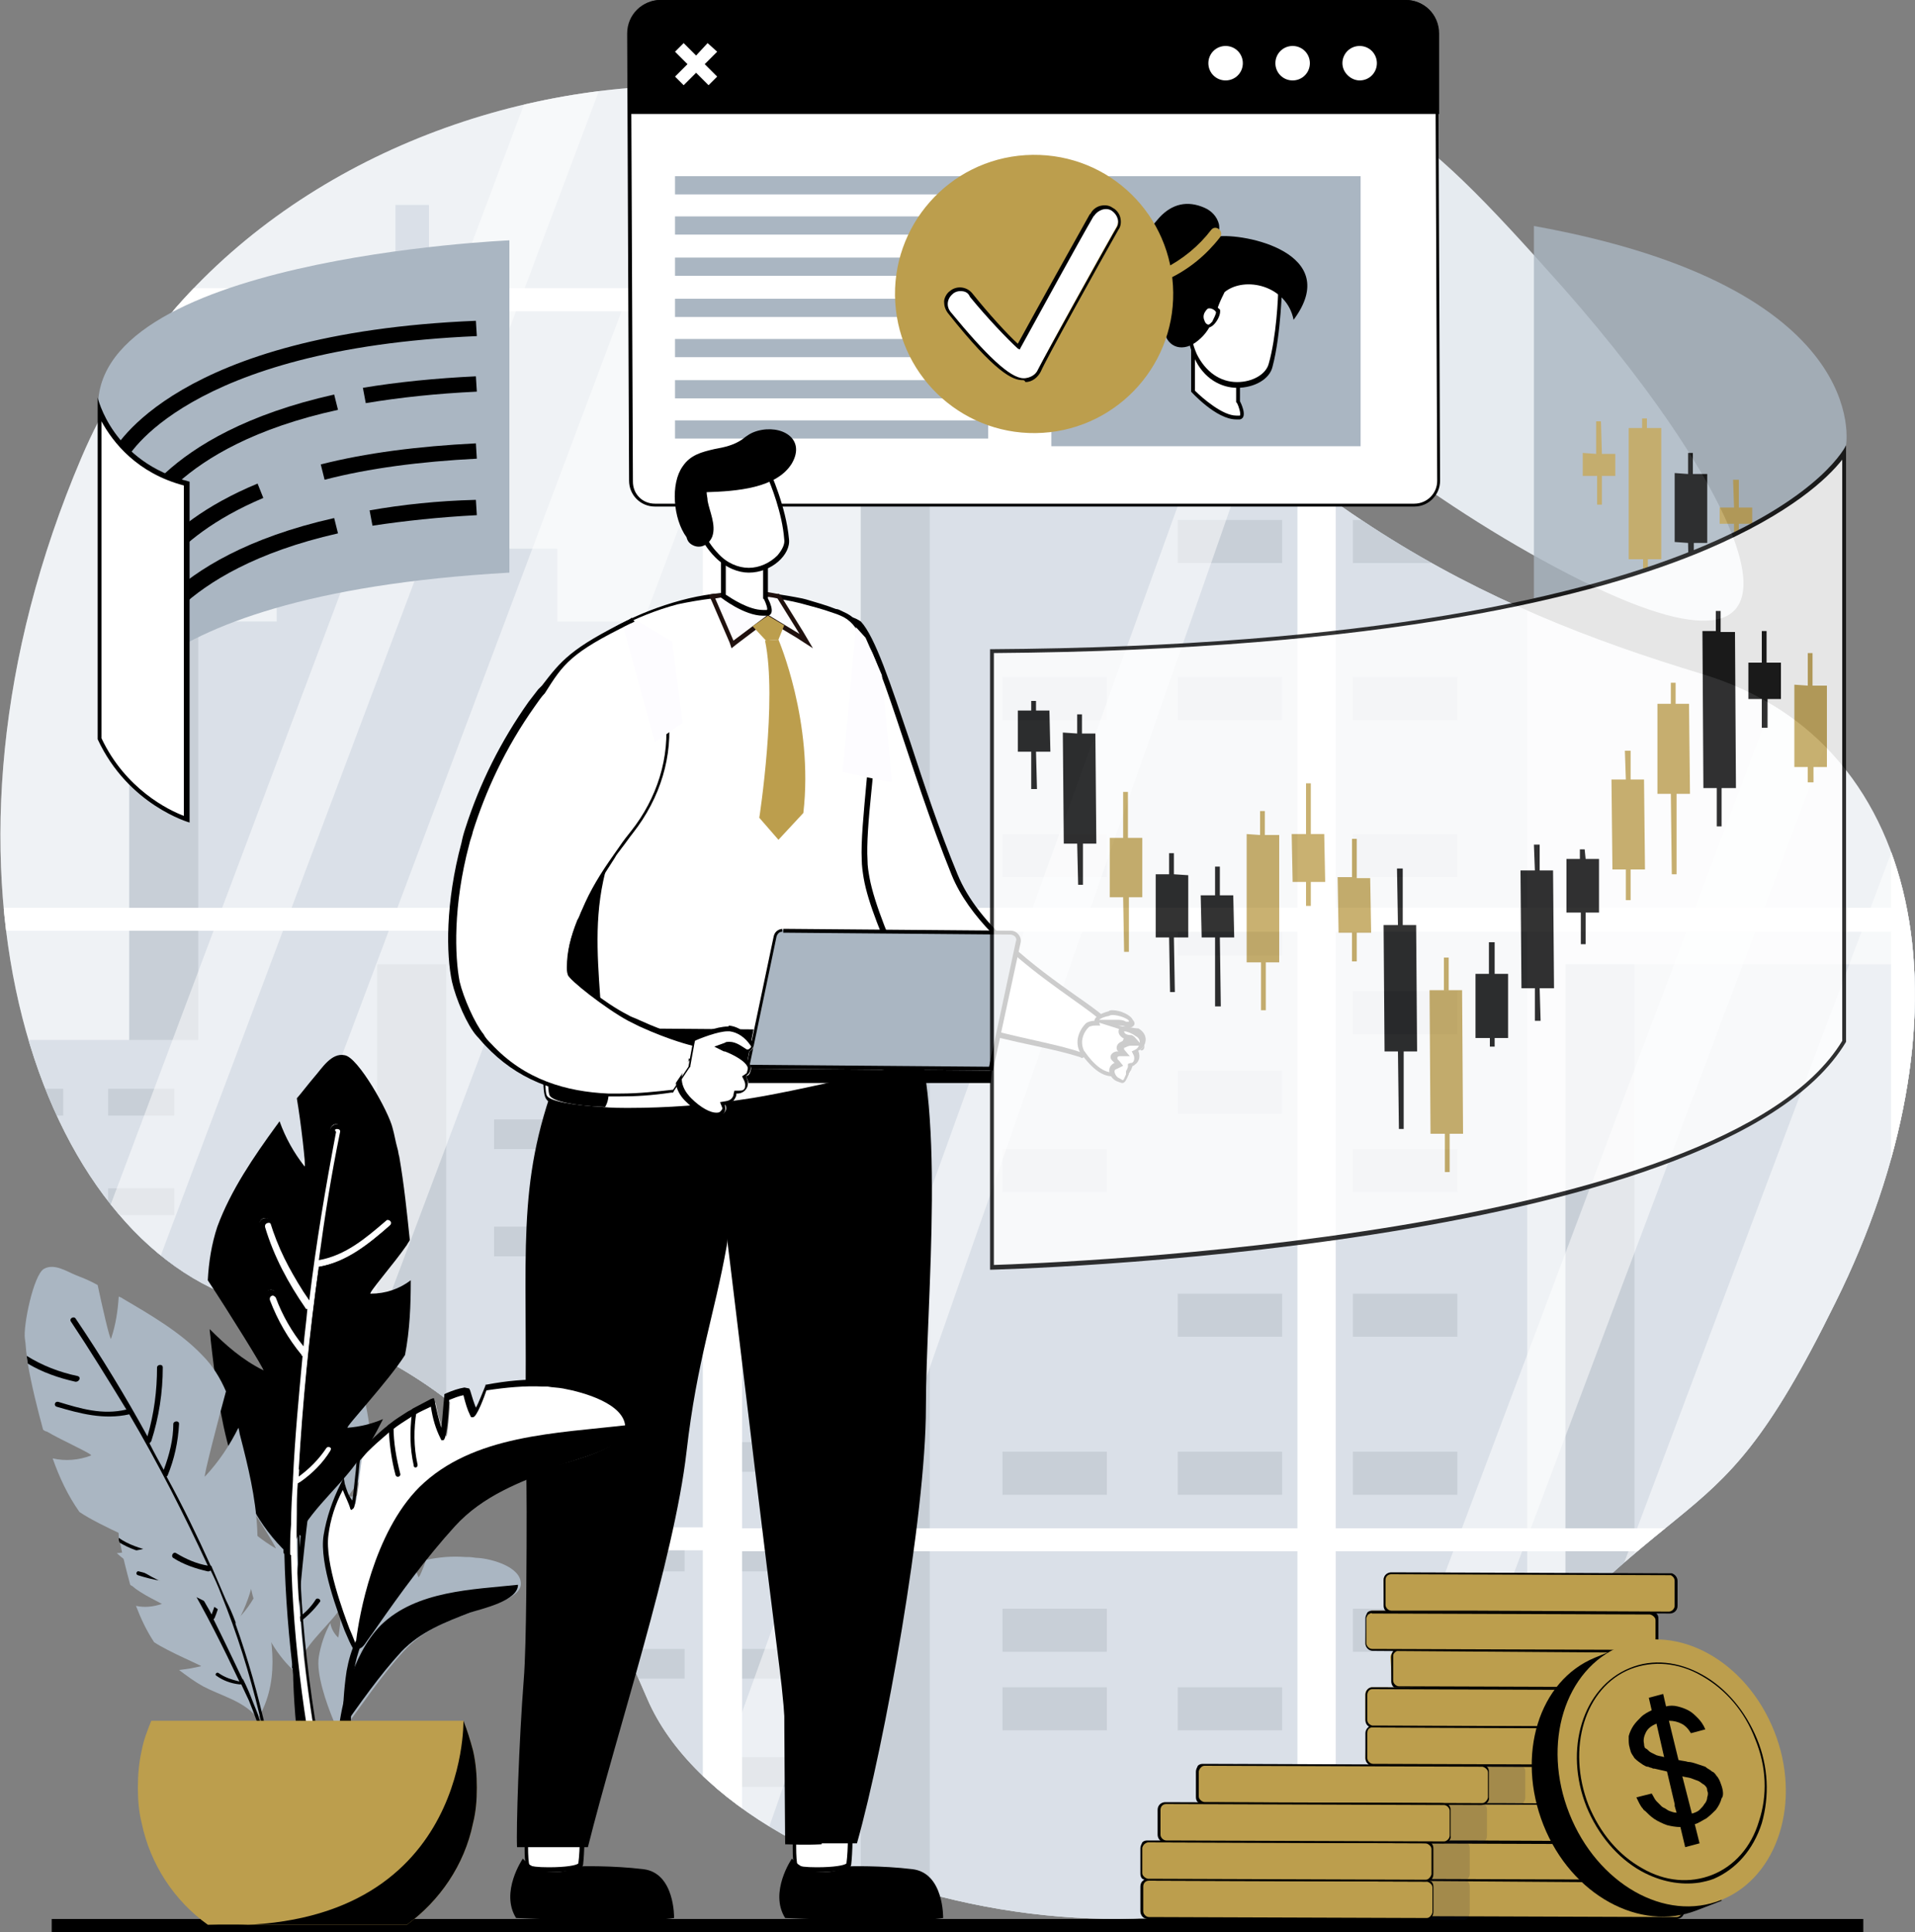
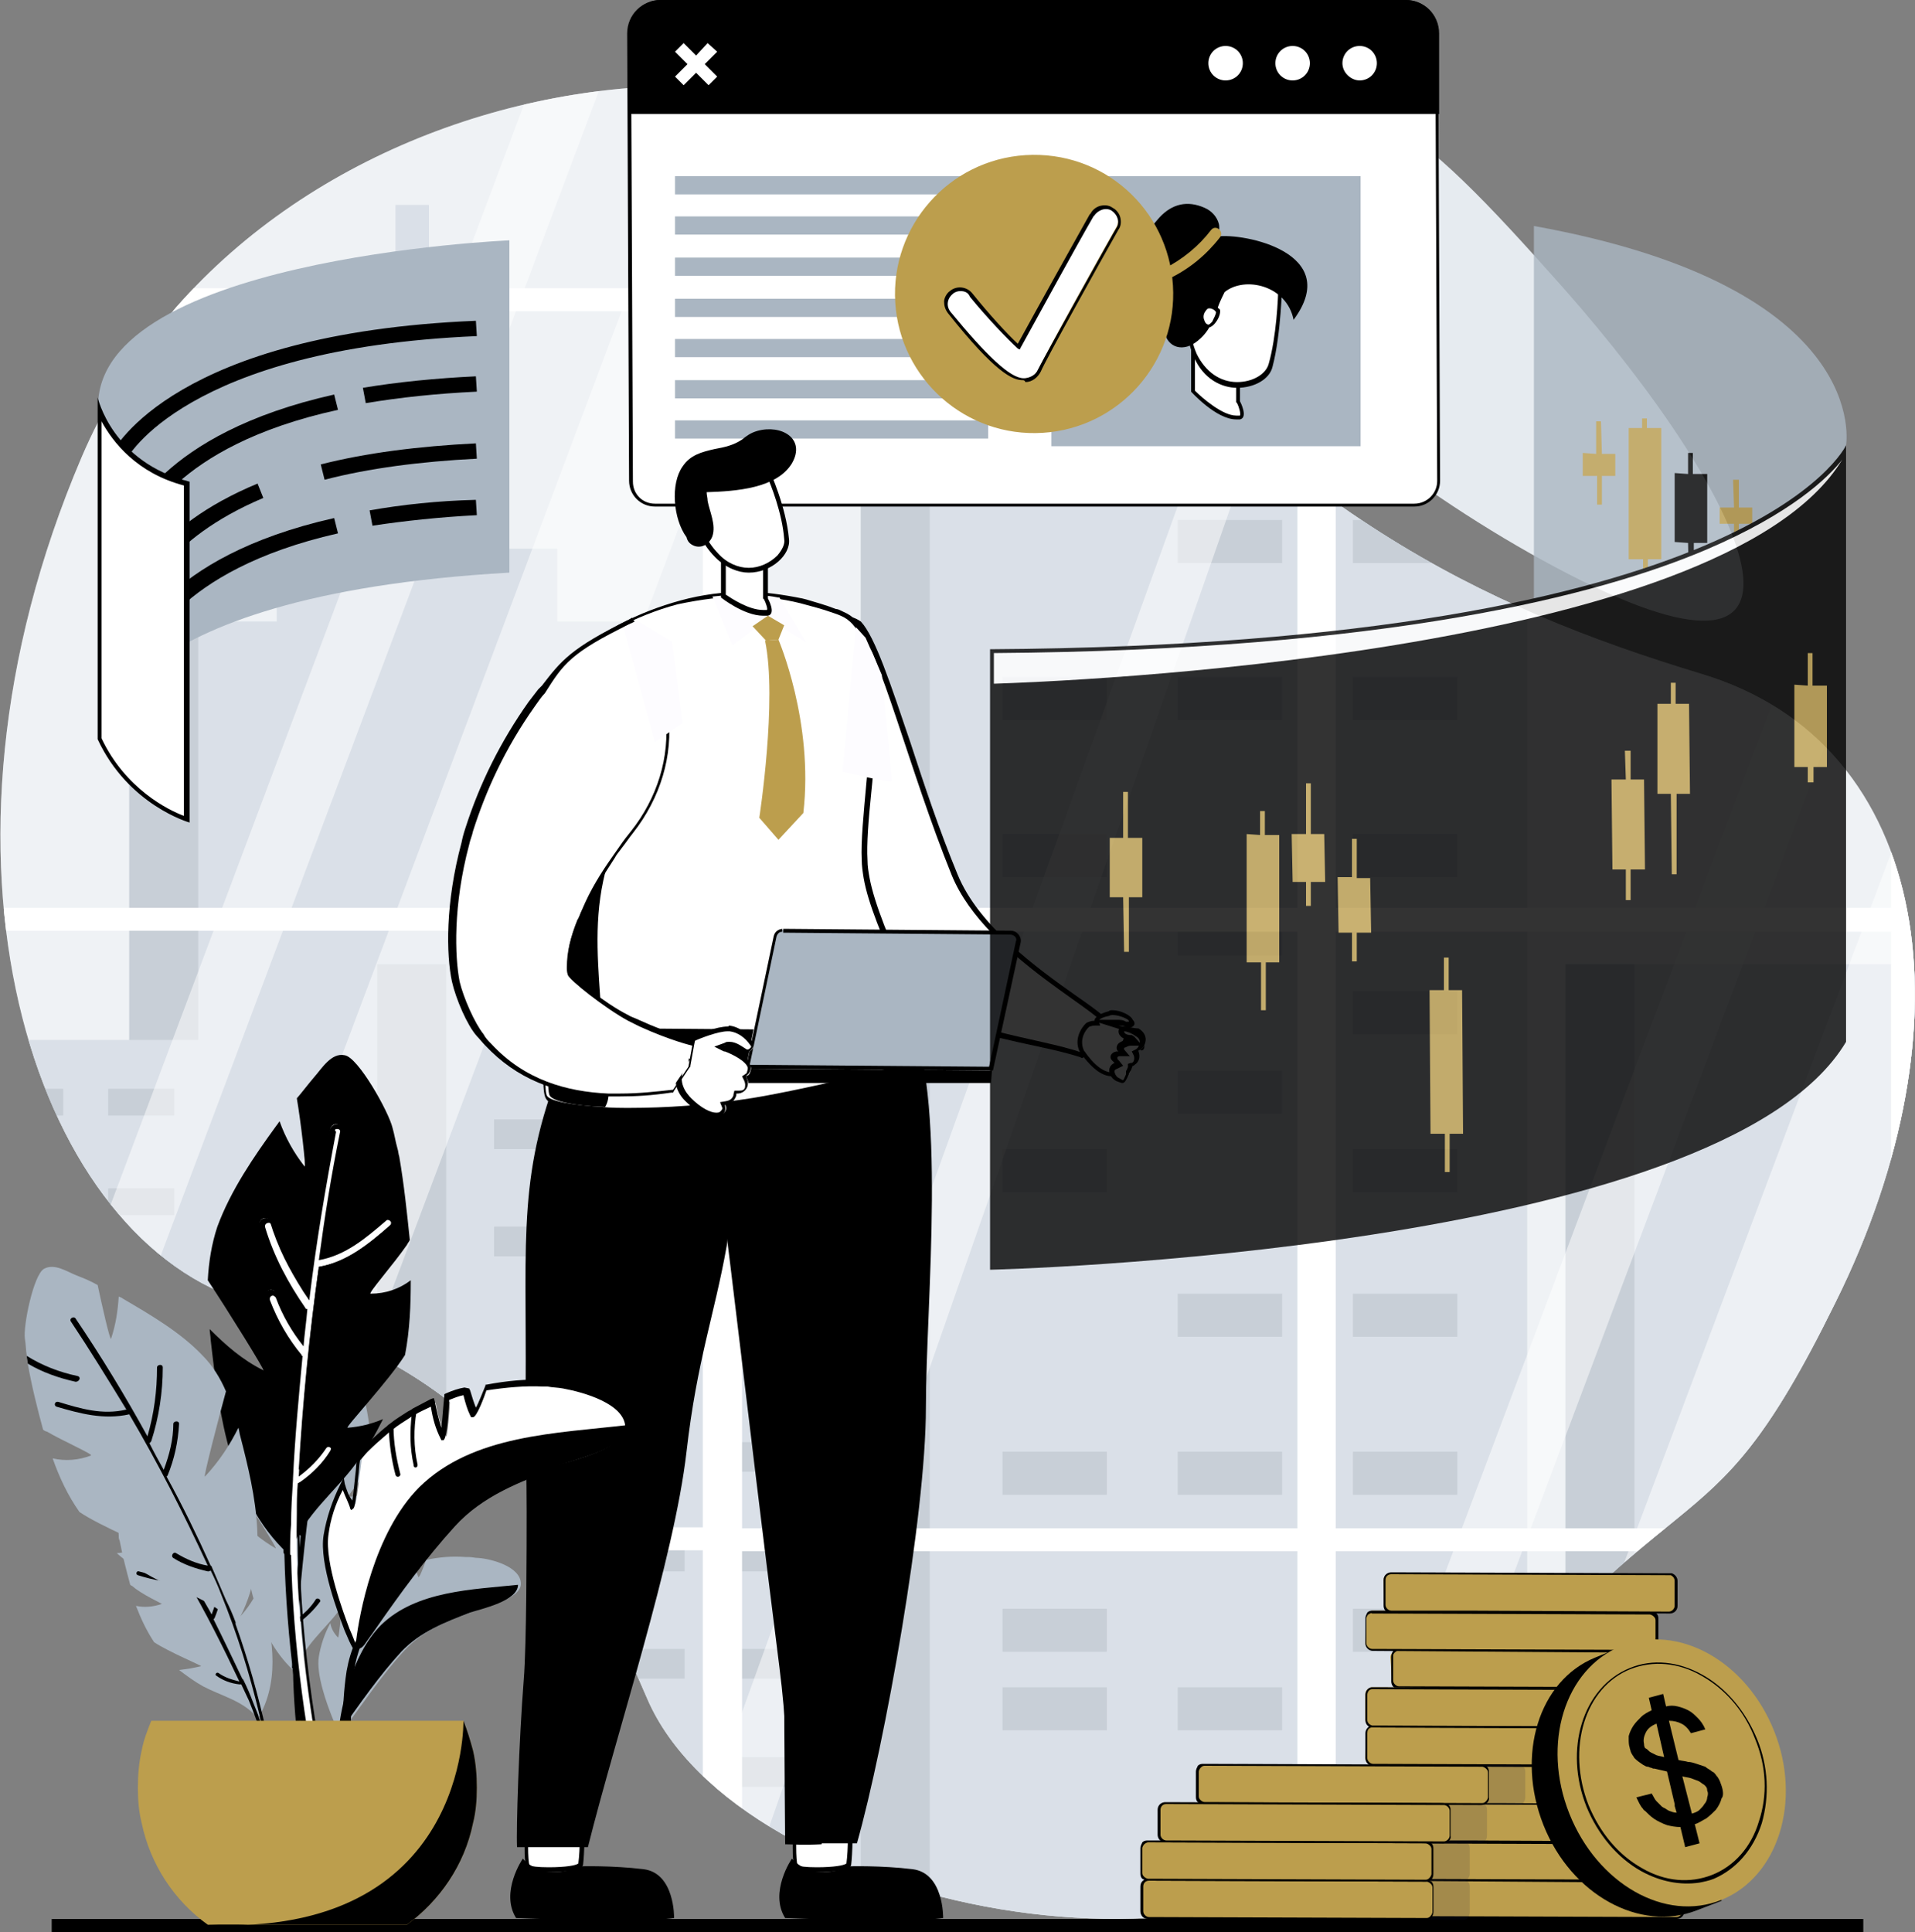
<svg xmlns="http://www.w3.org/2000/svg" xmlns:xlink="http://www.w3.org/1999/xlink" version="1.1" id="Layer_1" x="0px" y="0px" viewBox="0 0 200 201.8" style="enable-background:new 0 0 200 201.8;" xml:space="preserve">
  <rect x="0" y="0" width="200" height="201.8" fill="#808080" stroke="none" />
  <style type="text/css">
	.st0{fill:#E6EBF0;}
	.st1{clip-path:url(#SVGID_00000054252377147460795620000010318420485213904552_);}
	.st2{fill:#C6D0DB;}
	.st3{fill:#AAB6C2;}
	.st4{opacity:0.35;fill:#FFFFFF;}
	.st5{opacity:0.5;fill:#FFFFFF;}
	.st6{opacity:0.6;fill:#FFFFFF;}
	.st7{fill:#FFFFFF;}
	.st8{fill:#3B4371;}
	.st9{fill:#BC9E4D;}
	.st10{fill:#FDFCFF;}
	.st11{fill:#20110E;}
	.st12{display:none;}
	.st13{display:inline;}
	.st14{fill-rule:evenodd;clip-rule:evenodd;}
	.st15{fill-rule:evenodd;clip-rule:evenodd;fill:#FDFCFF;}
	.st16{fill-rule:evenodd;clip-rule:evenodd;fill:#FF822E;}
	.st17{opacity:0.8;}
	.st18{opacity:0.15;fill:#191E3F;}
</style>
  <g>
    <g>
      <g>
        <path class="st0" d="M177.8,70.4c-23.5-7.1-43.8-17.2-66.7-45.2C88.1-2.8,26.4,5.8,8.5,47.8c-17.9,42-5,80.7,16.5,87.9     c21.5,7.2,30.8,14.2,42.6,41.7c9.5,22.1,62.5,32.7,78.9,11.4c30-38.9,30.9-23.7,45.2-52.8C206.1,107,201.9,77.7,177.8,70.4z" />
        <path class="st0" d="M163.3,30.1c-16-18-22-23.4-39.7-19.6c-17.6,3.8,11,34.4,40.3,49.5C193.1,75,182.8,52.2,163.3,30.1z" />
      </g>
      <g>
        <rect x="5.4" y="200.4" width="189.2" height="1.4" />
      </g>
      <g>
        <defs>
          <path id="SVGID_1_" d="M177.8,70.4c-23.5-7.1-43.8-17.2-66.7-45.2C88.1-2.8,26.4,5.8,8.5,47.8c-17.9,42-5,80.7,16.5,87.9      c21.5,7.2,30.8,14.2,42.6,41.7c9.5,22.1,62.5,32.7,78.9,11.4c30-38.9,30.9-23.7,45.2-52.8C206.1,107,201.9,77.7,177.8,70.4z" />
        </defs>
        <clipPath id="SVGID_00000045595306965233992530000014860110603061562756_">
          <use xlink:href="#SVGID_1_" style="overflow:visible;" />
        </clipPath>
        <g style="clip-path:url(#SVGID_00000045595306965233992530000014860110603061562756_);">
          <g>
            <g>
              <g>
                <g>
                  <polygon class="st2" points="28.9,64.9 28.9,57.3 41.3,57.3 41.3,21.4 44.8,21.4 44.8,57.3 58.2,57.3 58.2,64.9 65.4,64.9           65.4,215.5 13.5,215.5 13.5,64.9         " />
                  <rect x="13.5" y="64.9" class="st3" width="7.2" height="135.5" />
                </g>
                <g>
                  <rect x="39.4" y="100.7" class="st2" width="51.9" height="114.7" />
                  <rect x="39.4" y="100.7" class="st3" width="7.2" height="114.7" />
                  <rect x="76.6" y="105.6" class="st3" width="7.4" height="3.1" />
                  <rect x="64.1" y="105.6" class="st3" width="7.4" height="3.1" />
                  <rect x="76.6" y="116.9" class="st3" width="7.4" height="3.1" />
                  <rect x="64.1" y="116.9" class="st3" width="7.4" height="3.1" />
                  <rect x="51.6" y="116.9" class="st3" width="7.4" height="3.1" />
                  <rect x="76.6" y="128.1" class="st3" width="7.4" height="3.1" />
                  <rect x="51.6" y="128.1" class="st3" width="7.4" height="3.1" />
                  <rect x="64.1" y="133.7" class="st3" width="7.4" height="3.1" />
                  <rect x="76.6" y="139.4" class="st3" width="7.4" height="3.1" />
                  <rect x="64.1" y="145" class="st3" width="7.4" height="3.1" />
                  <rect x="76.6" y="150.6" class="st3" width="7.4" height="3.1" />
                  <rect x="51.6" y="150.6" class="st3" width="7.4" height="3.1" />
                  <rect x="76.6" y="161" class="st3" width="7.4" height="3.1" />
                  <rect x="64.1" y="161" class="st3" width="7.4" height="3.1" />
                  <rect x="76.6" y="172.2" class="st3" width="7.4" height="3.1" />
                  <rect x="64.1" y="172.2" class="st3" width="7.4" height="3.1" />
                  <rect x="51.6" y="172.2" class="st3" width="7.4" height="3.1" />
                  <rect x="76.6" y="183.5" class="st3" width="7.4" height="3.1" />
                  <rect x="51.6" y="183.5" class="st3" width="7.4" height="3.1" />
                  <rect x="64.1" y="189.1" class="st3" width="7.4" height="3.1" />
                  <rect x="51.6" y="189.1" class="st3" width="7.4" height="3.1" />
                  <rect x="76.6" y="194.7" class="st3" width="7.4" height="3.1" />
                  <rect x="64.1" y="200.4" class="st3" width="7.4" height="3.1" />
                  <rect x="76.6" y="206" class="st3" width="7.4" height="3.1" />
                  <rect x="51.6" y="206" class="st3" width="7.4" height="3.1" />
                </g>
                <g>
                  <rect x="163.5" y="100.7" class="st2" width="51.9" height="114.7" />
                  <rect x="163.5" y="100.7" class="st3" width="7.2" height="114.7" />
                </g>
                <g>
                  <rect x="89.9" y="46.2" class="st2" width="69.6" height="169.3" />
                  <rect x="89.9" y="46.2" class="st3" width="7.2" height="169.3" />
                  <rect x="141.3" y="54.3" class="st3" width="10.9" height="4.5" />
                  <rect x="123" y="54.3" class="st3" width="10.9" height="4.5" />
                  <rect x="141.3" y="70.7" class="st3" width="10.9" height="4.5" />
                  <rect x="123" y="70.7" class="st3" width="10.9" height="4.5" />
                  <rect x="104.7" y="70.7" class="st3" width="10.9" height="4.5" />
                  <rect x="141.3" y="87.1" class="st3" width="10.9" height="4.5" />
                  <rect x="104.7" y="87.1" class="st3" width="10.9" height="4.5" />
                  <rect x="123" y="95.3" class="st3" width="10.9" height="4.5" />
                  <rect x="141.3" y="103.5" class="st3" width="10.9" height="4.5" />
                  <rect x="123" y="111.8" class="st3" width="10.9" height="4.5" />
                  <rect x="141.3" y="120" class="st3" width="10.9" height="4.5" />
                  <rect x="104.7" y="120" class="st3" width="10.9" height="4.5" />
                  <rect x="141.3" y="135.1" class="st3" width="10.9" height="4.5" />
                  <rect x="123" y="135.1" class="st3" width="10.9" height="4.5" />
                  <rect x="141.3" y="151.6" class="st3" width="10.9" height="4.5" />
                  <rect x="123" y="151.6" class="st3" width="10.9" height="4.5" />
                  <rect x="104.7" y="151.6" class="st3" width="10.9" height="4.5" />
                  <rect x="141.3" y="168" class="st3" width="10.9" height="4.5" />
                  <rect x="104.7" y="168" class="st3" width="10.9" height="4.5" />
                  <rect x="123" y="176.2" class="st3" width="10.9" height="4.5" />
                  <rect x="104.7" y="176.2" class="st3" width="10.9" height="4.5" />
                  <rect x="141.3" y="184.4" class="st3" width="10.9" height="4.5" />
                  <rect x="123" y="192.6" class="st3" width="10.9" height="4.5" />
                  <rect x="141.3" y="200.8" class="st3" width="10.9" height="4.5" />
                  <rect x="104.7" y="200.8" class="st3" width="10.9" height="4.5" />
                </g>
                <g>
                  <rect x="199.3" y="58.8" class="st2" width="68.2" height="156.7" />
                  <rect x="199.3" y="58.8" class="st3" width="7" height="156.7" />
                  <rect x="249.6" y="66.3" class="st3" width="10.7" height="4.2" />
                  <rect x="231.7" y="66.3" class="st3" width="10.7" height="4.2" />
                  <rect x="249.6" y="81.5" class="st3" width="10.7" height="4.2" />
                  <rect x="231.7" y="81.5" class="st3" width="10.7" height="4.2" />
                  <rect x="213.8" y="81.5" class="st3" width="10.7" height="4.2" />
                  <rect x="249.6" y="96.7" class="st3" width="10.7" height="4.2" />
                  <rect x="213.8" y="96.7" class="st3" width="10.7" height="4.2" />
                  <rect x="231.7" y="104.3" class="st3" width="10.7" height="4.2" />
                  <rect x="249.6" y="111.9" class="st3" width="10.7" height="4.2" />
                  <rect x="231.7" y="119.5" class="st3" width="10.7" height="4.2" />
                  <rect x="249.6" y="127.1" class="st3" width="10.7" height="4.2" />
                  <rect x="213.8" y="127.1" class="st3" width="10.7" height="4.2" />
                  <rect x="249.6" y="141.1" class="st3" width="10.7" height="4.2" />
                  <rect x="231.7" y="141.1" class="st3" width="10.7" height="4.2" />
                  <rect x="249.6" y="156.3" class="st3" width="10.7" height="4.2" />
                  <rect x="231.7" y="156.3" class="st3" width="10.7" height="4.2" />
                  <rect x="213.8" y="156.3" class="st3" width="10.7" height="4.2" />
                  <rect x="249.6" y="171.5" class="st3" width="10.7" height="4.2" />
                  <rect x="213.8" y="171.5" class="st3" width="10.7" height="4.2" />
                  <rect x="231.7" y="179.1" class="st3" width="10.7" height="4.2" />
                  <rect x="213.8" y="179.1" class="st3" width="10.7" height="4.2" />
                  <rect x="249.6" y="186.7" class="st3" width="10.7" height="4.2" />
                  <rect x="231.7" y="194.3" class="st3" width="10.7" height="4.2" />
                  <rect x="249.6" y="201.9" class="st3" width="10.7" height="4.2" />
                  <rect x="213.8" y="201.9" class="st3" width="10.7" height="4.2" />
                </g>
                <g>
                  <rect x="-21.1" y="108.6" class="st2" width="43.9" height="106.9" />
                  <rect x="-21.1" y="108.6" class="st3" width="4.5" height="106.9" />
                  <rect x="11.3" y="113.7" class="st3" width="6.9" height="2.8" />
                  <rect x="-0.3" y="113.7" class="st3" width="6.9" height="2.8" />
                  <rect x="11.3" y="124.1" class="st3" width="6.9" height="2.8" />
                  <rect x="-0.3" y="124.1" class="st3" width="6.9" height="2.8" />
                  <rect x="-11.8" y="124.1" class="st3" width="6.9" height="2.8" />
                  <rect x="11.3" y="134.4" class="st3" width="6.9" height="2.8" />
                  <rect x="-11.8" y="134.4" class="st3" width="6.9" height="2.8" />
                  <rect x="-0.3" y="139.6" class="st3" width="6.9" height="2.8" />
                  <rect x="11.3" y="144.8" class="st3" width="6.9" height="2.8" />
                  <rect x="-0.3" y="150" class="st3" width="6.9" height="2.8" />
                  <rect x="11.3" y="155.2" class="st3" width="6.9" height="2.8" />
                  <rect x="-11.8" y="155.2" class="st3" width="6.9" height="2.8" />
                  <rect x="11.3" y="164.8" class="st3" width="6.9" height="2.8" />
                  <rect x="-0.3" y="164.8" class="st3" width="6.9" height="2.8" />
                  <rect x="11.3" y="175.1" class="st3" width="6.9" height="2.8" />
                  <rect x="-0.3" y="175.1" class="st3" width="6.9" height="2.8" />
                  <rect x="-11.8" y="175.1" class="st3" width="6.9" height="2.8" />
                  <rect x="11.3" y="185.5" class="st3" width="6.9" height="2.8" />
                  <rect x="-11.8" y="185.5" class="st3" width="6.9" height="2.8" />
                  <rect x="-0.3" y="190.7" class="st3" width="6.9" height="2.8" />
                  <rect x="-11.8" y="190.7" class="st3" width="6.9" height="2.8" />
                  <rect x="11.3" y="195.9" class="st3" width="6.9" height="2.8" />
                  <rect x="-0.3" y="201" class="st3" width="6.9" height="2.8" />
                  <rect x="11.3" y="206.2" class="st3" width="6.9" height="2.8" />
                  <rect x="-11.8" y="206.2" class="st3" width="6.9" height="2.8" />
                </g>
              </g>
            </g>
          </g>
          <g>
            <g>
              <g>
                <rect x="-48.7" y="-5.8" class="st4" width="186.2" height="212.2" />
                <polygon class="st5" points="15.4,202.6 1,202.6 78.4,-3.4 92.9,-3.4        " />
                <polygon class="st5" points="-10.1,202.6 -17.3,202.6 60.1,-3.4 67.4,-3.4        " />
                <polygon class="st5" points="76.2,202.6 68.9,202.6 135.3,18.8 135.3,33.6        " />
              </g>
            </g>
            <g>
              <g>
                <rect x="138.5" y="-10" class="st4" width="186.2" height="212.2" />
                <polygon class="st5" points="169.3,202.6 154.8,202.6 232.3,-3.4 246.7,-3.4        " />
                <polygon class="st5" points="143.7,202.6 136.5,202.6 214,-3.4 221.2,-3.4        " />
                <polygon class="st6" points="262.3,202.6 255.1,202.6 321.5,18.8 321.5,33.6        " />
              </g>
            </g>
            <path class="st7" d="M332.4,32.5v-2.4h-6.7V-8.2l0,0v0H139.5h-4.1H-50.7v4.9h4.1v1.7h120v31.7H-50.7v2.4H73.4v62.3H-50.7v2.4       H73.4v62.3H-50.7v2.4H73.4v40.6h-120v1.4h-4.1v5.6h186.2h4.1h186.2v-0.5l0,0V162h6.7v-2.4h-6.7V97.3h6.7v-2.4h-6.7V32.5H332.4z        M139.5,97.3h58v62.3h-58V97.3z M139.5,94.8V32.5h58v62.3H139.5z M139.5,30.1V-1.6h58v31.7H139.5z M139.5,162h58v40.6h-58v1.4       h0V162z M201.6,202.6V162h58v40.6H201.6z M201.6,159.6V97.3h58v62.3H201.6z M201.6,94.8V32.5h58v62.3H201.6z M201.6,30.1V-1.6       h58v31.7H201.6z M263.6-1.6h58v31.7h-58V-1.6z M77.5-1.6h58v31.7h-58V-1.6z M77.5,32.5h58v62.3h-58V32.5z M77.5,97.3h58v62.3       h-58V97.3z M77.5,162h58v42h0v-1.4h-58V162z M321.6,204L321.6,204l0-1.4h-58V162h58V204z M321.6,159.6h-58V97.3h58V159.6z        M321.6,94.8h-58V32.5h58V94.8z" />
          </g>
        </g>
      </g>
    </g>
    <g>
      <g>
        <g>
          <g>
            <polygon class="st8" points="148.4,5.2 143.9,6.2 143.1,12.3 150.3,11.9      " />
            <g>
              <g>
                <path class="st7" d="M68.5,52.7c-1.4,0-2.5-1.1-2.5-2.5L65.8,3.5c0-1.8,1.5-3.3,3.3-3.3l77.8,0c1.8,0,3.3,1.5,3.3,3.3         l0.2,46.7c0,0.7-0.3,1.3-0.7,1.8c-0.5,0.5-1.1,0.7-1.8,0.7L68.5,52.7L68.5,52.7z" />
                <path d="M146.8,0.4c1.7,0,3.1,1.4,3.1,3.1l0.2,46.7c0,0.6-0.2,1.2-0.7,1.7c-0.4,0.4-1,0.7-1.7,0.7l-79.3,0         c-1.3,0-2.3-1-2.3-2.3L65.9,3.5c0-0.8,0.3-1.6,0.9-2.2c0.6-0.6,1.4-0.9,2.2-0.9L146.8,0.4L146.8,0.4L146.8,0.4z M146.8,0         L146.8,0L69,0c-1.9,0-3.5,1.5-3.5,3.5l0.2,46.7c0,1.5,1.2,2.7,2.7,2.7h0l79.3,0c1.5,0,2.7-1.2,2.7-2.7l-0.2-46.7         C150.3,1.5,148.7,0,146.8,0L146.8,0z" />
              </g>
            </g>
            <g>
              <path d="M150.3,11.9l-84.7,0l0-8.4C65.6,1.6,67.1,0,69,0l77.8,0c1.9,0,3.5,1.5,3.5,3.5L150.3,11.9z" />
            </g>
            <g>
              <path class="st7" d="M140.2,6.6c0-1,0.8-1.8,1.8-1.8c1,0,1.8,0.8,1.8,1.8c0,1-0.8,1.8-1.8,1.8C141.1,8.4,140.2,7.6,140.2,6.6z        " />
              <path class="st7" d="M133.2,6.6c0-1,0.8-1.8,1.8-1.8c1,0,1.8,0.8,1.8,1.8c0,1-0.8,1.8-1.8,1.8C134,8.4,133.2,7.6,133.2,6.6z" />
              <path class="st7" d="M126.2,6.6c0-1,0.8-1.8,1.8-1.8c1,0,1.8,0.8,1.8,1.8c0,1-0.8,1.8-1.8,1.8C127,8.4,126.2,7.6,126.2,6.6z" />
            </g>
            <polygon class="st7" points="70.5,5.4 71.4,4.5 72.7,5.8 73.9,4.5 74.9,5.4 73.6,6.7 74.9,8 74,8.9 72.7,7.6 71.4,8.9 70.5,8        71.8,6.7      " />
          </g>
        </g>
        <rect x="109.8" y="18.4" class="st3" width="32.3" height="28.2" />
        <g>
          <g>
            <g>
              <path class="st7" d="M129.1,43.6c-1.8,0-4.1-2.3-4.5-2.7v-4.3l4.6,1.9v3.4l0,0c0.2,0.4,0.5,1.1,0.4,1.5c0,0.1-0.1,0.1-0.2,0.1        C129.4,43.6,129.3,43.6,129.1,43.6z" />
              <path d="M124.9,36.9l4.2,1.8v3.2V42l0.1,0.1c0.2,0.4,0.4,1.1,0.3,1.3c0,0,0,0-0.1,0c-0.1,0-0.2,0-0.3,0        c-1.4,0-3.5-1.8-4.3-2.6V36.9L124.9,36.9z M124.4,36.2v4.7c0,0,2.6,2.9,4.7,2.9c0.1,0,0.3,0,0.4,0c0.9-0.2,0-1.9,0-1.9v-3.5        L124.4,36.2L124.4,36.2z" />
            </g>
          </g>
          <g>
            <g>
              <path class="st7" d="M129.2,40.2c-1.9,0-3.5-1.1-4.4-3c-1.8-4.1,0.4-8.2,0.9-9l8,1.6c0,0.9-0.2,5.4-1,8.4        C132.4,39.3,130.8,40.2,129.2,40.2z" />
              <path d="M125.8,28.4l7.7,1.5c0,1.2-0.2,5.3-1,8.1c-0.3,1.1-1.7,1.9-3.3,1.9c-1.8,0-3.3-1.1-4.2-2.9        C123.3,33.2,125.2,29.4,125.8,28.4L125.8,28.4z M125.6,28c0,0-3,4.6-0.9,9.3c1,2.3,2.9,3.2,4.5,3.2c1.8,0,3.4-0.9,3.7-2.2        c0.9-3.4,1-8.6,1-8.6L125.6,28L125.6,28z" />
            </g>
          </g>
          <path d="M121.1,22.7c1.3-1.4,2.9-1.8,4.7-1c0.7,0.3,1.3,0.9,1.5,1.7c0.1,0.5,0,0.9-0.2,1.3c2.8-0.4,13.2,1.7,8,8.7      c-0.7-3.6-5.1-4.6-7.2-2.9c-0.2,0.4-0.4,0.8-0.6,1.3c-0.5,1.4-0.9,2.7-2.1,3.7c-1.6,1.4-3.3,0.8-3.6-0.9c-0.2-1.1,0-3.2,0.5-5      c-1.1,0.2-2.5-0.2-3-1.3C118,26.6,120,23.9,121.1,22.7z" />
          <g>
            <g>
              <path class="st7" d="M126.2,34c-0.2,0-0.5-0.2-0.6-0.5c-0.1-0.2-0.3-0.7,0.2-1.3c0.2-0.2,0.3-0.3,0.5-0.3c0.4,0,0.8,0.3,1,0.5        c0,0.3-0.2,0.8-0.5,1.2C126.6,33.9,126.4,34,126.2,34L126.2,34z" />
              <path d="M126.3,32.2c0.3,0,0.6,0.2,0.7,0.4c0,0.2-0.2,0.6-0.4,1c-0.2,0.2-0.3,0.3-0.4,0.3c-0.1,0-0.3-0.1-0.4-0.4        c-0.1-0.2-0.2-0.6,0.1-1C126.1,32.2,126.2,32.2,126.3,32.2L126.3,32.2z M126.3,31.7c-0.2,0-0.5,0.1-0.7,0.4        c-0.7,1,0,2.1,0.6,2.1c0,0,0,0,0,0c0.6,0,1.4-1.3,1.2-1.9C127.4,32.4,126.9,31.7,126.3,31.7L126.3,31.7z" />
            </g>
          </g>
          <path class="st9" d="M121.5,28.1c2-1,3.7-2.4,5-4.1c0.5-0.6,1.4,0.2,0.9,0.8c-1.4,1.8-3.2,3.3-5.3,4.3      C121.5,29.5,120.8,28.5,121.5,28.1z" />
        </g>
        <rect x="70.5" y="18.4" class="st3" width="32.7" height="1.9" />
        <rect x="70.5" y="22.6" class="st3" width="32.7" height="1.9" />
        <rect x="70.5" y="26.9" class="st3" width="32.7" height="1.9" />
        <rect x="70.5" y="31.2" class="st3" width="32.7" height="1.9" />
        <rect x="70.5" y="35.4" class="st3" width="32.7" height="1.9" />
        <rect x="70.5" y="39.7" class="st3" width="32.7" height="1.9" />
        <rect x="70.5" y="43.9" class="st3" width="32.7" height="1.9" />
      </g>
      <g>
        <g>
          <path class="st9" d="M122.5,29.8c0.5,8-5.6,14.9-13.6,15.4c-8,0.5-14.9-5.6-15.4-13.6c-0.5-8,5.6-14.9,13.6-15.4      C115.2,15.7,122,21.8,122.5,29.8z" />
        </g>
        <g>
          <g>
            <path class="st7" d="M106.8,39.6c-0.8,0-2.6-0.6-7.7-6.9c-0.5-0.6-0.4-1.6,0.2-2.1c0.6-0.5,1.6-0.4,2.1,0.2       c1.6,2,3.7,4.3,4.9,5.3c1.9-3.5,7.4-13.4,7.7-13.8c0.4-0.7,1.3-1,2-0.6c0.7,0.4,1,1.3,0.6,2c-2.1,3.7-7.6,13.6-8.1,14.8       c-0.3,0.6-0.8,1-1.4,1C107,39.5,106.9,39.6,106.8,39.6z" />
            <path d="M106.8,39.7c-1,0-2.8-0.7-7.8-7c-0.3-0.4-0.4-0.8-0.4-1.2c0-0.4,0.3-0.9,0.6-1.1c0.7-0.6,1.8-0.5,2.4,0.3       c1.6,2,3.6,4.2,4.7,5.2c1.8-3.3,6.2-11.2,7.5-13.5l0.1-0.1c0.2-0.4,0.6-0.7,1-0.8c0.4-0.1,0.9-0.1,1.3,0.2       c0.4,0.2,0.7,0.6,0.8,1c0.1,0.4,0.1,0.9-0.2,1.3c-2.1,3.7-7.6,13.6-8.1,14.8c-0.3,0.6-0.9,1.1-1.6,1.1       C107,39.7,106.9,39.7,106.8,39.7z M100.3,30.4c-0.3,0-0.6,0.1-0.8,0.3c-0.6,0.5-0.7,1.3-0.2,1.9c3.7,4.5,6.2,6.9,7.6,6.9       c0.1,0,0.2,0,0.2,0c0.6-0.1,1.1-0.4,1.3-0.9c0.7-1.4,8.1-14.7,8.2-14.8c0.4-0.6,0.1-1.4-0.5-1.8c-0.3-0.2-0.7-0.2-1-0.1       c-0.3,0.1-0.6,0.3-0.8,0.6l-0.1,0.1c-1.4,2.4-5.9,10.6-7.6,13.7l-0.1,0.2l-0.2-0.1c-1.1-1-3.2-3.2-5-5.4       C101.1,30.5,100.7,30.4,100.3,30.4z" />
          </g>
        </g>
      </g>
    </g>
    <g>
      <g>
        <g>
          <path class="st7" d="M112.7,110.2c-1.2-0.4-2.9-0.8-4.8-1.2c-4.5-1-10.6-2.4-15.3-5.6C85.3,98.3,79.3,80.1,80,77.2      c0.2-1,0.1-1.5-0.1-1.6c-0.1-0.2-0.2-0.2-0.2-0.2l-0.4,0l0.2-0.3c0.2-0.4,5.6-10.4,8.9-10.4c0.4,0,0.8,0.2,1.1,0.5      c1.5,1.6,3.1,6.4,5.2,12.6c1.4,4.3,3,9.1,4.9,13.7c2.2,5.5,8.4,9.9,12.5,12.8c2.4,1.7,3.5,2.5,3.6,3.2c0,0.2,0,0.3-0.2,0.4      c-0.1,0.1-0.3,0.3-0.5,0.6c-0.5,0.6-1.3,1.5-2.1,1.9L112.7,110.2L112.7,110.2z" />
          <path d="M88.4,64.8c0.4,0,0.7,0.1,1,0.4c2.5,2.6,5.5,15.1,10,26.2c3.6,8.8,17.2,14.9,16,16.1c-0.6,0.5-1.5,1.9-2.5,2.4      c-4.2-1.5-13.5-2.3-20-6.8c-7.2-5-13.3-22.9-12.6-26c0.5-2-0.5-2.1-0.5-2.1S85.2,64.8,88.4,64.8L88.4,64.8z M88.4,64.4      c-3.3,0-8.5,9.4-9.1,10.5l-0.4,0.7l0.8,0c0.1,0,0.3,0.4,0.1,1.5c-0.8,3.5,5.6,21.4,12.8,26.5c4.7,3.3,10.8,4.6,15.4,5.6      c1.9,0.4,3.6,0.8,4.8,1.2l0.2,0.1l0.2-0.1c0.9-0.4,1.6-1.3,2.2-1.9c0.2-0.2,0.4-0.4,0.5-0.6c0.2-0.2,0.2-0.4,0.2-0.6      c-0.1-0.7-1.1-1.5-3.7-3.3c-4.1-2.9-10.2-7.3-12.4-12.7c-1.9-4.6-3.5-9.4-4.9-13.7c-2.1-6.2-3.7-11.1-5.2-12.7      C89.3,64.5,88.9,64.4,88.4,64.4L88.4,64.4z" />
        </g>
        <g>
          <g>
            <path class="st7" d="M85.4,195.3c-1.3,0-2-0.1-2.2-0.2c-0.3-0.3-0.2-3.5,0-4.9c0.4-0.2,2.3-0.4,3.8-0.4c1.4,0,1.6,0.2,1.6,0.2       c0.3,0.4,0.2,3.4,0.1,4.7C88.7,194.9,87.6,195.3,85.4,195.3L85.4,195.3z" />
            <path d="M87,190c1,0,1.3,0.1,1.4,0.1c0.2,0.5,0.2,3,0,4.5c-0.2,0.2-1.3,0.4-3.1,0.4c-1.2,0-1.8-0.1-2-0.2       c-0.2-0.5-0.2-3.2,0-4.5C84,190.2,85.6,190,87,190L87,190z M87,189.5c-1.7,0-4,0.3-4,0.5c-0.2,1-0.4,4.7,0.1,5.2       c0.2,0.2,1.2,0.3,2.3,0.3c1.6,0,3.5-0.2,3.5-0.8c0.1-0.8,0.3-4.3-0.1-4.9C88.6,189.6,87.9,189.5,87,189.5L87,189.5z" />
          </g>
        </g>
        <g>
          <path d="M82.7,194.1c0,0-2.4,3.5-0.7,6.2c0,0,12.7,0.6,16.5,0c0,0,0.1-4.7-3.2-5.1c-3.3-0.4-6.6-0.3-6.6-0.3      S85.1,196.7,82.7,194.1z" />
        </g>
        <g>
          <g>
            <path class="st7" d="M57.3,195.3c-1.3,0-2-0.1-2.2-0.2c-0.3-0.3-0.2-3.5,0-4.9c0.4-0.2,2.3-0.4,3.8-0.4c1.4,0,1.6,0.2,1.6,0.2       c0.3,0.4,0.2,3.4,0.1,4.7C60.6,194.9,59.5,195.3,57.3,195.3L57.3,195.3z" />
            <path d="M59,190c1,0,1.3,0.1,1.4,0.1c0.2,0.5,0.2,3,0,4.5c-0.2,0.2-1.3,0.4-3.1,0.4c-1.2,0-1.8-0.1-2-0.2       c-0.2-0.5-0.2-3.2,0-4.5C55.9,190.2,57.6,190,59,190L59,190z M59,189.5c-1.7,0-4,0.3-4,0.5c-0.2,1-0.4,4.7,0.1,5.2       c0.2,0.2,1.2,0.3,2.3,0.3c1.6,0,3.5-0.2,3.5-0.8c0.1-0.8,0.3-4.3-0.1-4.9C60.6,189.6,59.9,189.5,59,189.5L59,189.5z" />
          </g>
        </g>
        <g>
          <path d="M54.6,194.1c0,0-2.4,3.5-0.7,6.2c0,0,12.7,0.6,16.5,0c0,0,0.1-4.7-3.2-5.1c-3.3-0.4-6.6-0.3-6.6-0.3      S57,196.7,54.6,194.1z" />
        </g>
        <g>
          <path d="M96.7,147c0,11.3-4.3,35.2-7.2,45.5H82c0-0.1-0.1-11.8-0.1-16.4c0-8.3-2.2-21.8-2.8-29.3c-0.3-4-0.2-14-2.8-20.6      c-0.5-1.2-0.9-2.4-1.3-3.5c-1.5-4.1-2.5-7.3-1.8-8.1c1.8-2.1,17.7-17.6,21.6-9.1C99,114.5,96.7,135.7,96.7,147z" />
        </g>
        <g>
          <path d="M84.6,167.1c-0.1-4.2,0.5-8.4,0.4-12.6c-0.1-3.6-0.8-7.2-1.6-10.7c-0.9-4.1-1.7-8.2-1.7-12.5c0-3,1.3-6.5,0.6-9.4      c-0.3-1.6-1.4-2.7-3.1-2.7c-2.1,0-3.3,1.8-4.2,3.5c0.4,1.1,2.8,22.9,6.4,51.4c1.4,11,0.6,18.5,0.6,18.5c0.7,0,1.8,0.1,3.8,0      C87.6,185.1,84.8,174.4,84.6,167.1z" />
        </g>
        <path d="M54.7,175.4c0.3-3.7,0.3-14,0.3-17.6c0-3.5-0.1-6.9-0.1-10c0-1,0-2,0-3c0.1-15.9-0.9-22.5,4.1-34.5     c0.1-0.2,0.1-0.4,0.2-0.6c0.8-1.9,1.8-3.9,3.1-6.1c0.4-0.7,1.3-0.9,2.6-0.8c3.1,0.4,8.1,3.1,12.3,7.9c0.2,0.2,0.4,0.5,0.6,0.7     c0,0,0,0.4,0,1.1c0,1.4-0.4,4.1-1.1,7.6c-0.3,1.5-0.5,8.1-0.8,10c-1.3,7.3-3.1,11.9-4.2,21.5c-1.3,11.3-7.3,29.3-10.3,41.3h-3.7     h-3.7C53.9,191,54.2,181.8,54.7,175.4z" />
        <g>
          <g>
            <path class="st7" d="M66.1,116c-1,0-2,0-2.9-0.1c-3.7-0.2-5.7-0.6-6-1.3c-0.3-0.7-0.2-3.5,0-8.4c0.2-4.2,0.5-9.4,0.3-13.8       c0-1.4-0.1-2.9-0.1-4.3c-0.1-8,0.3-18,2.7-19.8c0.4-0.3,0.9-0.7,1.6-1.1c1-0.7,2-1.3,3.1-1.8c2-1.1,4.1-1.9,6.3-2.4       c2.2-0.6,4.5-0.9,6.7-0.9c2,0,3.9,0.2,5.9,0.7l0.2,0v0c1.1,0.3,2.2,0.6,3.3,1c0.2,0.1,0.4,0.1,0.6,0.2l0.2,0.1       c3.9,1.6,3.6,9.5,2.9,17.5l-0.1,1c-0.3,2.9-0.5,5.5-0.4,7.1c0.1,0.7,0.1,1.3,0.2,1.9c0.5,2.8,2.3,7,3.9,10.6       c1.4,3.2,2.7,6.1,3,7.9l0,0.1l0,0.1c-0.3,0.9-16.9,4.4-19.6,4.8C74.4,115.7,70.1,116,66.1,116z" />
            <path d="M77.8,62.3c1.9,0,3.8,0.2,5.8,0.7c0,0,0,0,0,0c1.1,0.3,2.3,0.6,3.4,1c0.3,0.1,0.6,0.2,0.8,0.3       c3.9,1.6,3.4,10.1,2.7,17.3c-0.3,3.3-0.6,6.3-0.5,8.2c0,0.6,0.1,1.3,0.2,1.9c0.9,5.3,6.3,14.7,6.9,18.5       c-0.2,0.6-14.9,4-19.4,4.6c-3.8,0.6-8.2,0.9-11.9,0.9c-1,0-2,0-2.9-0.1c-3.2-0.2-5.5-0.6-5.8-1.2c-0.6-1.4,0.7-13.3,0.4-22.1       c0-1.4-0.1-2.9-0.1-4.3c-0.1-9.2,0.5-18,2.6-19.6c0.5-0.4,1-0.7,1.6-1.1c0.9-0.6,1.9-1.2,3-1.8c1.8-0.9,3.9-1.8,6.2-2.4       C73.2,62.6,75.4,62.3,77.8,62.3L77.8,62.3z M77.8,61.8c-2.2,0-4.5,0.3-6.7,0.9c-2.2,0.6-4.3,1.4-6.4,2.5       c-1.1,0.6-2.1,1.2-3.1,1.8c-0.7,0.4-1.2,0.8-1.6,1.1c-2.4,1.9-2.8,11.9-2.8,20c0,1.6,0,3,0.1,4.3c0.1,4.4-0.1,9.6-0.3,13.8       c-0.3,5.1-0.4,7.8,0,8.5c0.2,0.3,0.6,1.2,6.2,1.5c0.9,0,1.9,0.1,2.9,0.1c4,0,8.3-0.3,11.9-0.9c2.1-0.3,6.8-1.3,11.3-2.4       c8.2-1.9,8.3-2.3,8.4-2.6l0-0.1l0-0.1c-0.3-1.8-1.6-4.8-3-8c-1.6-3.6-3.4-7.8-3.9-10.6c-0.1-0.6-0.2-1.1-0.2-1.8       c-0.1-1.6,0.1-4.2,0.4-7.1l0.1-1c0.7-8.1,1.1-16.1-3-17.8l-0.2-0.1c-0.2-0.1-0.4-0.2-0.6-0.2c-1-0.4-2.1-0.7-3.1-1v0l-0.4-0.1       C81.8,62.1,79.8,61.8,77.8,61.8L77.8,61.8z" />
          </g>
        </g>
        <g>
          <path d="M63.4,71.6c-2.5,3.2-2.9,11.6-5,15.1c-0.3,0.4-0.5,0.9-0.7,1.3c0,1.4,0,2.9,0.1,4.3c0.3,8.8-1,20.8-0.4,22.1      c0.3,0.6,2.6,1.1,5.8,1.2c0.6-1,0.3-2.2,0.2-3.3c-0.2-2.2-0.4-4.3-0.6-6.5C62.5,101.2,62,96.7,63,92c1-4.8,3.2-8.5,4.2-13.3      c1.2-5.8-1.9-9-2-9.1C65.5,69,63.9,71.1,63.4,71.6z" />
        </g>
        <g>
          <g>
            <path class="st10" d="M74.4,62.3l1-0.1l3.1,1.3c0-0.5,0-1,0.5-1.2c0.2-0.1,0.4-0.1,0.7-0.1c0.7,0,1.5,0.2,1.6,0.2l0.1,0       l2.8,4.7l-4-2.5l-3.7,2.8L74.4,62.3z" />
-             <path class="st11" d="M79.7,62.3c0.7,0,1.5,0.2,1.5,0.2l2.3,3.7l-3.3-2l-3.6,2.7l-1.9-4.4l0.6-0.1l3.5,1.4c0,0-0.3-1.1,0.3-1.4       C79.2,62.4,79.5,62.3,79.7,62.3L79.7,62.3z M79.7,61.8L79.7,61.8c-0.3,0-0.6,0-0.8,0.1c-0.5,0.2-0.6,0.6-0.7,1.1L75.5,62       l-0.1,0l-0.1,0L74.7,62L74,62.1l0.3,0.6l1.9,4.4l0.2,0.6l0.5-0.4l3.3-2.5l3,1.8l1.7,1.1L83.9,66l-2.3-3.7l-0.1-0.2l-0.2-0.1       C81.3,62.1,80.4,61.8,79.7,61.8L79.7,61.8L79.7,61.8z" />
          </g>
        </g>
        <g>
          <g>
            <path class="st7" d="M79.7,64.1c-1.6,0-3.7-1.4-4.1-1.8v-5.4l4.4,1.8v3.7l0,0.1c0.2,0.4,0.5,1.1,0.3,1.4c0,0-0.1,0.1-0.2,0.1       C80,64.1,79.8,64.1,79.7,64.1z" />
            <path d="M75.8,57.3l3.9,1.6v3.5v0.1l0.1,0.1c0.2,0.4,0.4,1,0.3,1.1c-0.1,0-0.3,0-0.4,0c-1.5,0-3.3-1.2-3.9-1.6V57.3L75.8,57.3z        M75.3,56.6v5.8c0,0,2.4,1.9,4.4,1.9c0.2,0,0.3,0,0.5,0c0.9-0.2,0-1.8,0-1.8v-3.8L75.3,56.6L75.3,56.6z" />
          </g>
        </g>
        <g>
          <g>
            <path class="st7" d="M78.2,59.5c-1.2,0-2.4-0.5-3.4-1.5c-3-3-2.4-7.3-2.3-8.2l7.7-0.3c0.3,0.7,1.6,3.9,1.9,6.9       c0.1,0.6-0.2,1.3-0.7,1.8C80.7,59,79.4,59.5,78.2,59.5z" />
            <path d="M80.1,49.7c0.4,0.9,1.6,3.9,1.8,6.6c0.1,0.5-0.2,1.1-0.7,1.7c-0.8,0.8-1.9,1.3-3,1.3c-1.1,0-2.3-0.5-3.2-1.5       c-2.7-2.8-2.4-6.6-2.2-7.8L80.1,49.7L80.1,49.7z M80.4,49.2l-8,0.4c0,0-1.2,5.1,2.3,8.6c1.1,1.1,2.4,1.6,3.5,1.6       c2.4,0,4.4-1.9,4.2-3.5C82.1,52.9,80.4,49.2,80.4,49.2L80.4,49.2z" />
          </g>
        </g>
        <g>
          <g>
            <path d="M79.1,45c-0.7,0.2-1.1,0.5-1.6,0.9c-0.9,0.6-1.8,0.8-2.9,1c-1.3,0.3-2.5,0.6-3.3,1.8c-1.3,1.8-1,5.5,0.4,7.4       c0.1,0.4,0.3,0.7,0.8,0.9c0.8,0.3,1.6-0.2,1.9-1c0.4-1.2-0.3-2.6-0.5-3.7c0-0.3-0.1-0.6-0.1-0.9c3.1-0.1,7.3-0.4,8.9-3       C84.2,45.8,81.6,44.3,79.1,45z" />
          </g>
        </g>
        <g>
          <polygon class="st9" points="80.2,64.3 78.6,65.4 80,66.9 81.3,66.8 81.9,65.3     " />
        </g>
        <g>
          <path class="st9" d="M81.3,66.8c0,0,3.7,8.6,2.6,18.1l-2.6,2.8l-2-2.3c0,0,1.9-12.3,0.6-18.5L81.3,66.8z" />
        </g>
        <g>
          <g>
            <path class="st7" d="M116.2,112.2c-1,0-2-0.8-3.2-2.4c-0.7-1.5,0.5-2.7,0.7-2.8c0.2-0.1,0.4-0.2,0.7-0.2l0.2,0l0-0.2       c0-0.2,0.3-0.5,1.3-0.8c0.1,0,0.2,0,0.4,0c0.8,0,1.8,0.5,1.9,0.7c0.2,0.2,0.1,0.3,0,0.4c-0.1,0.1-0.1,0.1-0.2,0.1       c-0.1,0-0.2,0-0.3-0.1c-0.3-0.1-0.6-0.2-0.8-0.2h-1.6l1.5,0.5c0.6,0.2,1.2,0.4,1.7,0.7c0.4,0.2,0.8,1.2,0.8,1.4       c0,0.1-0.1,0.1-0.1,0.1c-0.1,0-0.2-0.1-0.2-0.2c-0.1-0.4-0.6-0.9-1-0.9c-0.1,0-0.2,0-0.2,0.1c-0.2,0.1-0.2,0.4-0.6,2       c-0.1,0.6-0.3,1.4-0.5,1.8l0,0C116.4,112.2,116.3,112.2,116.2,112.2z" />
            <path d="M116.2,106c0.7,0,1.6,0.4,1.7,0.6c0,0,0,0.1,0,0.1c0,0-0.1,0-0.1,0c-0.1,0-0.1,0-0.2,0c-0.3-0.2-0.7-0.2-0.9-0.2       c0,0,0,0,0,0l-1.9,0c0.1-0.1,0.4-0.3,1-0.4C116,106,116.1,106,116.2,106L116.2,106z M114.8,106.8l1.9,0.6       c0.6,0.2,1.1,0.4,1.7,0.7c0.1,0.1,0.2,0.2,0.3,0.4c-0.2-0.2-0.5-0.3-0.8-0.3c-0.1,0-0.3,0-0.4,0.1c-0.2,0.2-0.3,0.4-0.7,2.1       c-0.1,0.5-0.3,1.2-0.4,1.6c-0.1,0-0.1,0-0.2,0c-0.9,0-1.9-0.7-3-2.3c-0.6-1.3,0.4-2.4,0.6-2.5c0.1,0,0.2-0.1,0.6-0.1l0.5,0       L114.8,106.8L114.8,106.8z M116.2,105.5c-0.2,0-0.3,0-0.4,0.1c-1.1,0.3-1.5,0.7-1.5,1c-0.3,0-0.6,0.1-0.8,0.2       c-0.3,0.2-1.5,1.6-0.7,3.1c1.4,1.9,2.4,2.5,3.4,2.5c0.1,0,0.3,0,0.4,0c0,0.1,0,0.1,0.1,0.1c0.2,0,0.9-3.7,1.2-3.9       c0,0,0.1,0,0.1,0c0.3,0,0.7,0.4,0.8,0.7c0.1,0.2,0.2,0.3,0.4,0.4c0,0,0,0,0,0c0.2,0,0.3-0.2,0.3-0.3c0.1-0.3-0.4-1.4-0.9-1.6       c-0.6-0.3-1.2-0.6-1.8-0.7c0,0,0,0,0,0c0.2,0,0.5,0,0.7,0.1c0.1,0.1,0.2,0.1,0.4,0.1c0.1,0,0.3,0,0.4-0.1       c0.3-0.2,0.2-0.5,0-0.7C118.1,106,117,105.5,116.2,105.5L116.2,105.5z" />
          </g>
          <g>
            <path class="st7" d="M117.2,113c-0.1,0-0.3-0.1-0.5-0.2c-0.4-0.2-0.6-0.6-0.6-0.9c0-0.2,0.1-0.4,0.4-0.6l0.3-0.1l-0.2-0.2       c-0.1-0.1-0.2-0.2-0.2-0.3c-0.1-0.1-0.1-0.3,0-0.4c0.1-0.1,0.2-0.2,0.4-0.2l0.6,0l-0.3-0.4c-0.1-0.1-0.1-0.2-0.1-0.3       c0-0.1,0.1-0.2,0.2-0.3c0.2-0.1,0.5-0.2,0.7-0.2h0.6l-0.4-0.4l0,0l-0.1-0.1c-0.3-0.1-0.7-0.3-0.8-0.5c-0.1-0.1,0-0.2,0-0.4       c0,0,0.1-0.1,0.3-0.1c0.4,0,1,0.2,1.4,0.5c0.5,0.3,0.7,0.7,0.6,1.2c-0.1,0.3-0.3,0.5-0.6,0.6l-0.2,0.1l0.1,0.2       c0.2,0.4,0.2,1-0.3,1.2l-0.3,0.1l0,0.2c0,0.2-0.1,0.3-0.1,0.4c0,0.1-0.1,0.1-0.1,0.2l0,0l0,0.1l0,0.1       C117.4,112.8,117.3,113,117.2,113L117.2,113z" />
            <path d="M117.4,107.7c0.3,0,0.8,0.2,1.2,0.5l0,0l0,0c0.4,0.2,0.5,0.5,0.4,0.9c-0.1,0.2-0.2,0.4-0.4,0.5l-0.4,0.2l0.2,0.4l0,0       l0,0c0.1,0.2,0.1,0.7-0.2,0.8l-0.1,0l-0.3,0.1l0,0.3c0,0.1-0.1,0.2-0.1,0.3c0,0-0.1,0.1-0.1,0.2l0,0.1l0,0.1c0,0,0,0,0,0.1l0,0       c-0.1,0.2-0.2,0.5-0.3,0.6c-0.1,0-0.2-0.1-0.4-0.2c-0.3-0.1-0.5-0.5-0.5-0.7c0-0.1,0-0.2,0.3-0.3l0.6-0.3l-0.4-0.5l-0.1-0.1       c-0.1-0.1-0.1-0.1-0.1-0.2c0-0.1,0-0.1,0-0.1c0,0,0.1-0.1,0.2-0.1c0,0,0.1,0,0.1,0l1,0l-0.6-0.7c0,0,0-0.1,0-0.1       c0-0.1,0-0.1,0.1-0.1c0.2-0.1,0.4-0.2,0.6-0.2c0,0,0,0,0,0l1.2,0l-0.8-0.9c0,0-0.1-0.1-0.3-0.2       C117.6,108.1,117.4,107.9,117.4,107.7C117.3,107.7,117.3,107.7,117.4,107.7C117.3,107.7,117.4,107.7,117.4,107.7L117.4,107.7       L117.4,107.7z M117.4,107.2c-0.2,0-0.4,0.1-0.5,0.2c-0.3,0.6,0.3,1.1,0.9,1.2c0,0,0,0,0.1,0c0,0,0,0-0.1,0       c-0.3,0-0.6,0.1-0.9,0.3c-0.3,0.2-0.4,0.7-0.1,0.9c-0.1,0-0.1,0-0.2,0c-0.5,0.1-0.8,0.5-0.5,0.9c0.1,0.1,0.2,0.2,0.3,0.3       c-0.9,0.4-0.6,1.5,0.2,1.9c0.3,0.1,0.5,0.2,0.6,0.2c0.3,0,0.4-0.3,0.7-0.9c0,0,0,0,0-0.1c0.1-0.1,0.1-0.2,0.2-0.3       c0.1-0.2,0.1-0.3,0.2-0.5c0.1,0,0.1,0,0.2-0.1c0.5-0.3,0.6-0.9,0.4-1.4c0,0,0-0.1,0-0.1c0.3-0.1,0.6-0.4,0.7-0.8       c0.2-0.7-0.2-1.2-0.7-1.5C118.4,107.4,117.8,107.2,117.4,107.2L117.4,107.2z" />
          </g>
        </g>
        <g class="st12">
          <g class="st13">
            <path class="st14" d="M47.6,109.3l14.7,12.8c1.5,1.3,3.8,1.2,5.1-0.4L87.3,99c1.3-1.5,1.2-3.8-0.4-5.1l-4-3.5       c1.6-1.9,1.4-4.7-0.4-6.3c-1.9-1.6-4.7-1.4-6.3,0.4l-4-3.5c-1.5-1.3-3.8-1.2-5.1,0.4l-19.9,22.8C46,105.7,46.1,108,47.6,109.3z        M81.8,89.4l-4.4-3.8c1.1-1.2,2.9-1.3,4.1-0.3C82.7,86.3,82.8,88.2,81.8,89.4C81.8,89.4,81.8,89.4,81.8,89.4z" />
          </g>
          <g class="st13">
            <path class="st15" d="M62.8,119.3l-12.4-10.8c-1.3-1.1-1.4-3-0.3-4.3l17.8-20.4c1.1-1.3,3-1.4,4.3-0.3l12.4,10.8       c1.3,1.1,1.4,3,0.3,4.3L67,119C65.9,120.3,64,120.4,62.8,119.3z" />
            <g>
              <path class="st11" d="M64.7,120.2c-0.8,0-1.5-0.3-2.1-0.8l-12.4-10.8c-0.6-0.6-1-1.3-1.1-2.2c-0.1-0.9,0.2-1.7,0.8-2.3        l17.8-20.4c0.6-0.6,1.3-1,2.2-1.1c0.9-0.1,1.7,0.2,2.3,0.8l12.4,10.8c0.6,0.6,1,1.3,1.1,2.2c0.1,0.9-0.2,1.7-0.8,2.3        l-17.8,20.4c-0.6,0.6-1.3,1-2.2,1.1C64.9,120.2,64.8,120.2,64.7,120.2z M70.2,83c-0.1,0-0.1,0-0.2,0c-0.8,0.1-1.5,0.4-2,1        l-17.8,20.4c-0.5,0.6-0.8,1.3-0.7,2.1c0.1,0.8,0.4,1.5,1,2l12.4,10.8c0.6,0.5,1.3,0.8,2.1,0.7c0.8-0.1,1.5-0.4,2-1l17.8-20.4        c0.5-0.6,0.8-1.3,0.7-2.1c-0.1-0.8-0.4-1.5-1-2L72,83.7C71.5,83.2,70.9,83,70.2,83z" />
            </g>
          </g>
          <g class="st13">
            <path class="st16" d="M80.1,92.4l-5.4-4.7c-0.6-0.5-0.6-1.4-0.1-1.9l1.3-1.5l7.5,6.5L82,92.3C81.5,92.8,80.6,92.9,80.1,92.4z" />
          </g>
          <g class="st13">
            <path class="st3" d="M81.4,100.1c-0.2,0-0.5-0.1-0.7-0.3L67.5,88.3c-0.4-0.4-0.5-1-0.1-1.5c0.4-0.4,1-0.5,1.5-0.1l13.3,11.6       c0.4,0.4,0.5,1,0.1,1.5C82,100,81.7,100.1,81.4,100.1z" />
          </g>
          <g class="st13">
            <path class="st3" d="M79.4,102.4c-0.2,0-0.5-0.1-0.7-0.3L65.5,90.6c-0.4-0.4-0.5-1-0.1-1.5c0.4-0.4,1-0.5,1.5-0.1l13.3,11.6       c0.4,0.4,0.5,1,0.1,1.5C80,102.3,79.7,102.4,79.4,102.4z" />
          </g>
          <g class="st13">
            <path class="st3" d="M75.5,107c-0.2,0-0.5-0.1-0.7-0.3L61.5,95.2c-0.4-0.4-0.5-1-0.1-1.5c0.4-0.4,1-0.5,1.5-0.1l13.3,11.6       c0.4,0.4,0.5,1,0.1,1.5C76,106.9,75.7,107,75.5,107z" />
          </g>
          <g class="st13">
            <path class="st3" d="M73.5,109.3c-0.2,0-0.5-0.1-0.7-0.3L59.5,97.4c-0.4-0.4-0.5-1-0.1-1.5c0.4-0.4,1-0.5,1.5-0.1l13.3,11.6       c0.4,0.4,0.5,1,0.1,1.5C74,109.1,73.8,109.3,73.5,109.3z" />
          </g>
          <g class="st13">
            <path class="st3" d="M71.5,111.5c-0.2,0-0.5-0.1-0.7-0.3L57.5,99.7c-0.4-0.4-0.5-1-0.1-1.5c0.4-0.4,1-0.5,1.5-0.1l13.3,11.6       c0.4,0.4,0.5,1,0.1,1.5C72.1,111.4,71.8,111.6,71.5,111.5z" />
          </g>
          <g class="st13">
            <path class="st3" d="M65.5,118.4c-0.2,0-0.5-0.1-0.6-0.3l-13.3-11.6c-0.4-0.4-0.5-1-0.1-1.5c0.4-0.4,1-0.5,1.5-0.1l13.3,11.6       c0.4,0.4,0.5,1,0.1,1.5C66.1,118.3,65.8,118.4,65.5,118.4z" />
          </g>
        </g>
        <g>
          <g>
            <polygon points="78.7,107.5 66.2,107.4 77.9,111.6      " />
          </g>
          <g>
            <g>
              <g>
                <polygon class="st7" points="66.3,108.5 66.4,107.7 77.7,111.7 77.6,112.8        " />
                <path d="M66.5,107.9l10.9,3.9l0,0.7l-10.9-4.2L66.5,107.9L66.5,107.9z M66.2,107.4l-0.1,1.2l11.7,4.5l0.1-1.5L66.2,107.4         L66.2,107.4z" />
              </g>
            </g>
          </g>
          <g>
            <g>
              <polygon points="103.6,111.8 77.9,111.6 77.8,113.1 103.5,113.1       " />
            </g>
          </g>
          <g>
            <g>
              <g>
                <path class="st3" d="M78.1,111.4L81,97.8c0.1-0.4,0.4-0.7,0.8-0.7l23.7,0.2c0.2,0,0.5,0.1,0.6,0.3c0.2,0.2,0.2,0.4,0.2,0.7         l-2.8,13.3L78.1,111.4z" />
                <path d="M81.8,97l0,0.4l23.7,0.2c0.2,0,0.4,0.1,0.5,0.2c0.1,0.1,0.2,0.3,0.1,0.5l-2.8,13.1l-25-0.2l2.8-13.4         c0.1-0.3,0.3-0.5,0.6-0.5V97L81.8,97z M81.8,97c-0.5,0-0.9,0.3-1,0.8l-2.9,13.8l25.8,0.2l2.9-13.4c0.1-0.6-0.4-1.2-1-1.2         L81.8,97C81.8,97,81.8,97,81.8,97L81.8,97z" />
              </g>
            </g>
          </g>
        </g>
        <g>
          <g>
            <path class="st7" d="M74.7,116.5c-0.7,0-1.7-0.6-2.8-1.6c-1.1-1-1.4-2.3-0.7-3.5c0.1-0.2,0.2-0.3,0.3-0.5l0.2-0.2l-0.2-0.1       c0,0-0.1-0.1,0-0.4c0.1-0.7,0.5-1.5,0.7-1.5l0.1,0l0,0c0.9-0.5,2.7-1.2,3.8-1.2c0.1,0,0.1,0,0.2,0c0.9,0.1,1.7,0.6,2.3,1.6       c0.1,0.2,0.1,0.3,0,0.4c-0.1,0.2-0.3,0.3-0.5,0.3c-0.1,0-0.2,0-0.2-0.1c-0.5-0.3-1-0.7-1.7-0.7c0,0-0.1,0-0.1,0       c-0.1,0-0.2,0-0.3,0.1l-0.5,0.2l0.6,0.3c0.9,0.4,2.3,1,2.5,1.8c0.1,0.2,0,0.4-0.1,0.7c-0.1,0.1-0.1,0.2-0.2,0.2l-0.2,0.1       l0.1,0.2c0.2,0.4,0.2,0.7,0.1,1c-0.1,0.3-0.4,0.4-0.8,0.4h-0.2l-0.1,0.2l0,0.1c-0.1,0.5-0.5,0.8-1,0.9l-0.3,0l0.1,0.3       c0.1,0.3,0,0.6-0.3,0.8C75.1,116.5,74.9,116.5,74.7,116.5z" />
            <path d="M76,107.7c0.1,0,0.1,0,0.2,0c0.8,0.1,1.6,0.6,2.2,1.5c0,0,0.1,0.1,0,0.2c-0.1,0.1-0.2,0.2-0.3,0.2c0,0-0.1,0-0.1,0       c-0.5-0.3-1.1-0.8-1.8-0.8c0,0-0.1,0-0.1,0c-0.1,0-0.3,0-0.4,0.1l-1.1,0.4l1,0.5l0.1,0c0.8,0.3,2.2,1,2.4,1.7       c0,0.1,0,0.2-0.1,0.5c0,0.1-0.1,0.1-0.2,0.2l-0.3,0.2l0.2,0.4c0.2,0.4,0.1,0.7,0.1,0.8c-0.1,0.2-0.2,0.3-0.6,0.3l-0.1,0l-0.4,0       l-0.1,0.4c0,0,0,0.1,0,0.1c-0.1,0.2-0.2,0.5-0.8,0.6l-0.6,0.1l0.2,0.5c0.1,0.2,0,0.3-0.2,0.5c-0.1,0.1-0.3,0.1-0.4,0.1       c-0.6,0-1.6-0.5-2.6-1.5c-0.5-0.5-1.5-1.7-0.7-3.2c0.1-0.1,0.2-0.3,0.3-0.5l0.3-0.4l-0.4-0.2c-0.1-0.3,0.3-1.2,0.5-1.5l0,0       l0.1-0.1C73.2,108.4,75,107.7,76,107.7L76,107.7z M76,107.2c-1.1,0-3,0.7-3.9,1.2c0,0,0,0,0,0c-0.5,0-1.3,2.1-0.8,2.4       c-0.1,0.2-0.3,0.4-0.4,0.5c-0.7,1.4-0.3,2.8,0.8,3.8c0.6,0.6,1.9,1.6,2.9,1.6c0.3,0,0.5-0.1,0.7-0.2c0.5-0.3,0.5-0.7,0.4-1.1       c0.6-0.1,1-0.4,1.2-1c0-0.1,0-0.1,0-0.2c0,0,0.1,0,0.1,0c0.4,0,0.8-0.2,1-0.6c0.2-0.4,0.1-0.8-0.1-1.2c0.1-0.1,0.2-0.2,0.3-0.3       c0.9-1.3-1.4-2.3-2.6-2.9c0.1,0,0.2-0.1,0.3-0.1c0,0,0.1,0,0.1,0c0.6,0,1.1,0.4,1.5,0.7c0.1,0.1,0.2,0.1,0.4,0.1       c0.5,0,1-0.6,0.7-1.1c-0.6-0.9-1.4-1.6-2.5-1.7C76.1,107.2,76.1,107.2,76,107.2L76,107.2z" />
          </g>
          <g>
            <path class="st7" d="M64.3,114.3c-0.4,0-0.7,0-1.1,0C58,114,54,112.3,50.8,109c-0.3-0.3-0.6-0.6-0.9-1       c-0.9-1.1-2.1-3.8-2.5-5.6c-0.6-2.7-0.6-8.2,1-14.4c0.1-0.5,0.3-1,0.4-1.4c1.4-4.7,3.6-9.1,6.5-13.2c0.3-0.4,0.6-0.9,1-1.3       l0.3-0.4c1.9-2.5,2.9-3.8,9-6.8l0.2-0.1l0.1,0.1c0.1,0.1,1.5,1.7,2.8,6.2c0.1,0.4,0.2,0.7,0.3,1c0.2,0.9,0.4,1.7,0.5,2.6       c0.5,4.3-0.8,8.6-3.6,12.2c-0.4,0.5-0.8,1-1.2,1.6c-0.2,0.3-0.5,0.7-0.7,1c-1.4,1.9-2.4,3.8-3.2,5.5c-0.2,0.4-0.3,0.8-0.5,1.1       c-0.7,1.8-1.1,3.4-1,4.8c0,0.3,0,0.5,0.1,0.7c0.2,0.4,3.7,3.4,6.2,4.6c0.4,0.2,0.8,0.4,1.1,0.5c3.3,1.5,5.4,2,5.4,2l0.2,0.1       l-0.5,2.5l-1.7,2.5l-0.1,0c-2.1,0.3-3.8,0.4-5.5,0.4l-0.1,0L64.3,114.3z" />
            <path d="M65.9,65.1c0,0,1.4,1.6,2.8,6.1c0.1,0.3,0.2,0.7,0.3,1c0.2,0.8,0.4,1.7,0.5,2.6c0.5,4.3-0.9,8.6-3.6,12       c-0.4,0.5-0.8,1-1.2,1.6c-0.2,0.3-0.5,0.7-0.7,1c-1.2,1.7-2.4,3.6-3.2,5.6c-0.2,0.4-0.3,0.8-0.5,1.1c-0.7,1.7-1.1,3.3-1.1,4.9       c0,0.3,0,0.5,0.1,0.8c0.1,0.5,3.9,3.5,6.3,4.8c0.4,0.2,0.8,0.4,1.2,0.6c3.3,1.5,5.5,2,5.5,2l-0.4,2.2l-0.8,1.2l-0.8,1.2       c-1.8,0.2-3.6,0.4-5.5,0.4c0,0,0,0,0,0c0,0,0,0,0,0c-0.1,0-0.1,0-0.2,0c-0.4,0-0.8,0-1.1,0c-4.3-0.2-8.7-1.4-12.2-5.2       c-0.3-0.3-0.6-0.6-0.8-1c-0.9-1.1-2.1-3.8-2.5-5.5c-0.5-2.6-0.7-7.9,1-14.3c0.1-0.5,0.3-0.9,0.4-1.4c1.3-4.1,3.3-8.6,6.5-13.1       c0.3-0.4,0.6-0.9,1-1.3C58.8,69.4,59.5,68.2,65.9,65.1L65.9,65.1z M66,64.5l-0.3,0.2c-6.1,3-7.1,4.3-9.1,6.9L56.2,72       c-0.3,0.4-0.7,0.9-1,1.3c-2.9,4.1-5.1,8.5-6.6,13.2c-0.2,0.6-0.3,1-0.4,1.5c-1.7,6.3-1.6,11.7-1,14.5c0.4,1.8,1.6,4.6,2.6,5.7       c0.3,0.3,0.5,0.6,0.9,1c3.2,3.4,7.3,5.1,12.5,5.3l0.1,0c0.3,0,0.7,0,1,0l0.2,0l0.2,0l0,0c1.7,0,3.4-0.1,5.4-0.4l0.2,0l0.1-0.2       l0.8-1.2l0.8-1.2l0.1-0.1l0-0.1l0.4-2.2l0.1-0.5l-0.5-0.1c0,0-2.1-0.5-5.4-2c-0.4-0.2-0.8-0.3-1.1-0.5       c-2.4-1.2-5.7-3.9-6.1-4.5c0-0.2,0-0.4,0-0.6c0-1.4,0.3-3,1-4.7c0.2-0.4,0.3-0.7,0.5-1.1c0.8-1.7,1.9-3.5,3.2-5.5       c0.2-0.4,0.5-0.7,0.7-1c0.4-0.5,0.8-1.1,1.2-1.6c2.9-3.7,4.2-8.1,3.7-12.4c-0.1-0.9-0.3-1.8-0.5-2.6c-0.1-0.3-0.2-0.6-0.3-0.9       l0-0.1c-1.4-4.6-2.8-6.2-2.9-6.3L66,64.5L66,64.5z" />
          </g>
        </g>
      </g>
      <polygon class="st10" points="66.5,64.8 65.1,65.5 68.4,77.5 71.3,75.5 70.2,67   " />
      <path class="st10" d="M90.4,66.6l-1-1.1l-1.4,15.1c0,0,5.1,1.2,5.1,1c0.1-0.2-1-10.7-1-11.1C91.9,70,90.4,66.6,90.4,66.6z" />
    </g>
    <g>
      <g>
        <g>
          <path class="st3" d="M36.4,156.3c1,0,2-0.4,2.8-0.9c0,1.7-0.1,3.5-0.4,5.2c-1.1,1.8-4.2,5.1-4,5.1c0.9-0.1,1.7-0.3,2.5-0.6      c-0.5,1.1-1.2,2.1-1.9,3.1c-1.5,2-3.6,3.6-4.4,6c0,0.1-0.1,0.1-0.1,0.1c0,0.1-0.2,0.2-0.3,0.1c-4-3.8-4.8-9.7-5.4-14.9      c0-0.2-0.1-0.5-0.1-0.7c1.1,1.1,2.3,2.1,3.7,2.9c0.2,0.1-2.5-4.2-3.9-6.3c0-1.3,0.2-2.5,0.7-3.7c0.9-2.5,2.6-4.9,4.1-7.1      c0.1-0.1,0.1-0.2,0.2-0.3c0.4,1.1,1,2.2,1.7,3.1c0.1,0.2-0.3-3.2-0.5-4.7c0.4-0.5,0.8-1,1.2-1.5c0.5-0.6,1.2-1.7,2.2-1.6      c0.9,0.1,3.1,4,3.3,5.1c0.1,0.5,0.2,0.9,0.3,1.4c0,0.2,0.1,0.4,0.1,0.6c0.4,1.9,0.6,3.9,0.7,5.8c-0.1,0.1-0.1,0.2-0.2,0.3      C38.1,154.1,36.2,156.3,36.4,156.3z" />
        </g>
        <g>
          <path d="M32.7,154.3c2-0.3,3.5-1.6,5-2.9c0.2-0.2-0.1-0.6-0.3-0.4c-1.4,1.2-2.8,2.4-4.7,2.7c0.4-3,0.9-5.9,1.5-8.9      c0.1-0.3-0.4-0.4-0.5-0.1c-0.8,3.9-1.4,7.8-1.9,11.8c-1.1-1.6-2-3.4-2.6-5.3c-0.1-0.3-0.5-0.1-0.4,0.2c0.6,2,1.6,3.9,2.8,5.6      c0,0.1,0.1,0.1,0.2,0.1c-0.1,0.9-0.2,1.7-0.3,2.6c-0.8-1-1.5-2.2-2-3.4c-0.1-0.3-0.5-0.1-0.4,0.2c0.5,1.4,1.3,2.7,2.2,3.8      c0,0,0.1,0.1,0.1,0.1c-0.3,2.8-0.5,5.7-0.7,8.5c0,0,0,0.1,0,0.1c-0.1,1-0.1,2.1-0.1,3.1c0,0.7,0,1.4-0.1,2c0,0.1,0,0.1,0.1,0.2      c0.1,6.4,1.1,12.8,2.4,19.1c0.1,0,0.3-0.1,0.4-0.1c-1.5-7.1-2.5-14.3-2.4-21.6c0-0.8,0.1-1.5,0.1-2.3c0.1,0,0.1,0,0.2,0      c0.8-0.6,1.5-1.3,2.1-2.1c0.2-0.2-0.2-0.5-0.4-0.3c-0.5,0.8-1.1,1.4-1.9,2C31.5,164.1,32,159.2,32.7,154.3      C32.7,154.3,32.7,154.3,32.7,154.3z" />
        </g>
        <g>
          <path class="st3" d="M16.9,167.5c-0.9,0.3-1.8,0.4-2.7,0.2c0.5,1.3,1.1,2.6,1.9,3.8c1.5,1,5.1,2.5,4.9,2.5      c-0.8,0.2-1.5,0.3-2.3,0.4c0.8,0.6,1.6,1.2,2.5,1.7c1.9,1,4.1,1.5,5.5,3.1c0,0,0.1,0.1,0.1,0c0.1,0.1,0.2,0.1,0.3,0      c2.3-4.2,1.2-8.8,0.2-13c0-0.2-0.1-0.4-0.1-0.6c-0.6,1.2-1.3,2.4-2.3,3.4c-0.1,0.1,0.9-4,1.5-6c-0.4-0.9-0.9-1.8-1.7-2.6      c-1.5-1.6-3.6-2.8-5.6-4c-0.1,0-0.2-0.1-0.2-0.1c0,1-0.2,2-0.6,2.9c-0.1,0.2-0.7-2.5-0.9-3.7c-0.5-0.2-1-0.5-1.4-0.7      c-0.6-0.3-1.5-0.9-2.3-0.5c-0.8,0.4-1.5,4-1.4,4.9c0,0.4,0.1,0.8,0.1,1.2c0,0.2,0,0.3,0.1,0.5c0.3,1.6,0.7,3.1,1.1,4.6      c0.1,0.1,0.2,0.1,0.3,0.2C14.8,166.5,17,167.5,16.9,167.5z" />
        </g>
        <g>
          <g>
            <path d="M30.5,194.4c-0.7-5.2-1.7-10.3-3.5-15.1c0,0,0-0.1,0-0.1c-0.2-0.5-0.4-1-0.6-1.5c-0.3-0.8-0.6-1.5-1-2.3       c0,0,0,0-0.1-0.1c-1-2.1-2-4.2-3-6.2c0,0,0,0,0.1-0.1c0.5-1.2,0.8-2.4,0.8-3.6c0-0.2-0.4-0.2-0.4,0c0,1.1-0.3,2.2-0.7,3.2       c-0.3-0.6-0.7-1.2-1-1.8c0.1,0,0.1-0.1,0.1-0.1c0.6-1.7,0.8-3.4,0.8-5.1c0-0.2-0.4-0.2-0.4,0c0,1.6-0.2,3.2-0.7,4.8       c-1.6-2.8-3.2-5.5-5-8.2c-0.1-0.2-0.5,0-0.4,0.2c1.3,2,2.6,4.1,3.8,6.2c-1.7,0.4-3.2-0.1-4.8-0.5c-0.2-0.1-0.4,0.3-0.1,0.4       c1.6,0.5,3.3,0.9,5.1,0.5c0,0,0,0,0,0c2,3.4,3.8,7,5.5,10.6c-0.8-0.2-1.5-0.4-2.2-0.9c-0.2-0.1-0.4,0.2-0.2,0.3       c0.7,0.5,1.5,0.8,2.4,0.9c0.1,0,0.1,0,0.2,0c0.3,0.6,0.5,1.1,0.8,1.7c2.2,5.4,3.5,11.2,4.2,17       C30.2,194.5,30.3,194.4,30.5,194.4z" />
          </g>
          <g>
-             <path d="M15.9,162c-1.3-0.3-2.5-0.7-3.5-1.4c0,0.2,0,0.3,0.1,0.5c1,0.6,2.1,1,3.3,1.2C16.1,162.4,16.2,162.1,15.9,162z" />
-           </g>
+             </g>
        </g>
        <g>
          <path class="st3" d="M54.4,165.4c0,1.6-3.8,2.4-5,2.9c-2.7,1-5.3,2-7.2,4.1c-2.3,2.5-4.3,5.5-6.3,8.2c-0.1,0.2-0.3,0.2-0.5,0.2      c0,0-0.3-0.5-0.6-1.2c-0.7-1.7-1.8-4.8-1.5-6.6c0.2-1.2,0.6-2.4,1.2-3.5c0.1,0.6,0.4,1.1,0.8,1.5c0.1,0.1,0.3-2.2,0.4-3.3      c0.2-0.2,0.4-0.4,0.5-0.6c0.4-0.5,0.9-0.9,1.4-1.3c0.1-0.1,0.2-0.2,0.3-0.2c0.4-0.3,0.8-0.6,1.3-0.8c0.1-0.1,0.2-0.1,0.4-0.2      c0.4-0.2,0.8-0.4,1.3-0.6c0.1,0.8,0.3,1.6,0.7,2.3c0.1,0.2,0.3-1.8,0.3-2.7c0.4-0.2,0.8-0.3,1.3-0.4c0.1,0.5,0.3,1,0.5,1.5      c0.1,0.1,0.6-1.2,0.8-1.8c1.4-0.3,2.7-0.4,4.1-0.3c0.1,0,0.2,0,0.3,0c0.4,0,0.7,0.1,1.1,0.1C51.3,162.8,54.4,163.6,54.4,165.4      C54.4,165.4,54.4,165.4,54.4,165.4z" />
        </g>
        <g>
          <g>
            <path d="M39.8,169.7c-3.2,3.2-4.2,9-4.4,10.7c-0.3,0.7-0.5,1.4-0.7,2.2c-0.4,2.6-0.3,5.4-0.2,8c0,0.9,0.1,1.7,0.1,2.6       c0.1,0,0.3-0.1,0.4-0.1c0-0.5-0.1-1.1-0.1-1.6c-0.1-2.4-0.1-4.7,0-7.1c0.1-1.2,0.2-2.5,0.6-3.6c0.1,0,0.1-0.1,0.1-0.1       c2-2.8,4-5.7,6.3-8.2c2-2.1,4.6-3.1,7.2-4.1c1.2-0.4,5-1.2,5-2.9C49.4,166,43.5,166.1,39.8,169.7z" />
          </g>
          <g>
            <path d="M39.7,168.2c-0.2-1.2-0.3-2.4-0.1-3.7c-0.1,0.1-0.2,0.1-0.4,0.2c-0.2,1.2-0.1,2.4,0.1,3.5       C39.4,168.5,39.7,168.4,39.7,168.2z" />
          </g>
          <g>
            <path d="M38.5,168.8c-0.3-1.1-0.4-2.2-0.5-3.3c-0.1,0.1-0.2,0.2-0.3,0.2c0,1,0.2,2.1,0.5,3.1C38.2,169.1,38.5,169.1,38.5,168.8       z" />
          </g>
        </g>
      </g>
      <g>
        <g>
          <path class="st7" d="M25.1,200.1c-2.3-1.7-3.9-4.1-4.5-6.9c-0.2-0.8-0.3-1.6-0.3-2.4c0-0.9,0.1-1.7,0.3-2.5      c0.1-0.6,0.3-1.2,0.6-1.9h21.5c0.2,0.6,0.4,1.2,0.6,1.9c0.2,0.8,0.3,1.7,0.3,2.5c0,0.8-0.1,1.6-0.3,2.4      c-0.6,2.8-2.2,5.2-4.5,6.9H25.1z" />
          <path d="M42.6,186.6c0.2,0.5,0.4,1.1,0.5,1.7c0.2,0.8,0.3,1.6,0.3,2.5c0,0.8-0.1,1.6-0.3,2.4c-0.6,2.7-2.1,5.1-4.3,6.7H25.2      c-2.2-1.7-3.7-4-4.3-6.7c-0.2-0.8-0.3-1.6-0.3-2.4c0-0.8,0.1-1.7,0.3-2.5c0.1-0.6,0.3-1.1,0.5-1.7H42.6L42.6,186.6z M42.9,186.2      H21.1c-0.3,0.7-0.5,1.3-0.7,2c-0.2,0.8-0.3,1.7-0.3,2.6c0,0.9,0.1,1.7,0.3,2.5c0.6,2.9,2.3,5.4,4.6,7.1H39      c2.3-1.7,4-4.2,4.6-7.1c0.2-0.8,0.3-1.6,0.3-2.5c0-0.9-0.1-1.8-0.3-2.6C43.4,187.5,43.2,186.8,42.9,186.2L42.9,186.2z" />
        </g>
        <path d="M43.9,190.8c0,0.9-0.1,1.7-0.3,2.5c-0.6,2.9-2.3,5.4-4.6,7.1H25.1c18.2,0.9,17.9-14.2,17.9-14.2c0.3,0.7,0.5,1.3,0.7,2     C43.8,189,43.9,189.9,43.9,190.8z" />
      </g>
    </g>
    <g>
      <g>
        <path class="st3" d="M53.2,25.1c0,0-44.8,1.9-42.9,18.3v33.8c0,0,0.7-15,42.9-17.4V25.1z" />
      </g>
      <g>
        <path d="M13.2,48l-1.5-0.7c0.3-0.5,6.6-12.5,38-13.8l0.1,1.6C19.3,36.4,13.2,47.9,13.2,48z" />
      </g>
      <g>
        <path d="M38.2,42.1l-0.3-1.6c3.6-0.6,7.6-1,11.8-1.2l0.1,1.6C45.6,41.1,41.8,41.5,38.2,42.1z" />
      </g>
      <g>
        <path d="M14.8,55.3l-1.5-0.5c0.1-0.4,3.3-9.5,21.6-13.6l0.4,1.6C17.9,46.6,14.9,55.2,14.8,55.3z" />
      </g>
      <g>
        <path d="M33.9,50.1l-0.4-1.6c4.7-1.2,10.2-1.9,16.2-2.2l0.1,1.6C43.9,48.2,38.5,48.9,33.9,50.1z" />
      </g>
      <g>
        <path d="M15.3,62.3l-1.6-0.5c0.1-0.3,2.1-6.7,13.2-11.3l0.6,1.5C17.1,56.4,15.3,62.3,15.3,62.3z" />
      </g>
      <g>
        <path d="M38.9,54.9l-0.3-1.6c3.4-0.6,7.1-1,11.1-1.1l0.1,1.6C45.9,54,42.2,54.4,38.9,54.9z" />
      </g>
      <g>
        <path d="M15.3,68.3l-1.6-0.5c0.1-0.4,3-9.6,21.2-13.7l0.4,1.6C18.1,59.6,15.3,68.2,15.3,68.3z" />
      </g>
      <g>
        <g>
          <path class="st7" d="M19.5,85.6c-1.3-0.5-6.3-2.6-9.1-8.4V42.9c0.9,2.1,3.4,6.1,9.1,7.6V85.6z" />
          <path d="M10.6,44c1.2,2.2,3.7,5.4,8.6,6.7v34.5c-1.6-0.6-6.1-2.8-8.6-8.1V44L10.6,44z M10.2,41.5v35.7c3.2,6.9,9.6,8.7,9.6,8.7      V50.3C11.7,48.3,10.2,41.5,10.2,41.5L10.2,41.5z" />
        </g>
      </g>
    </g>
    <g class="st17">
      <g>
        <path class="st3" d="M192.8,46.5c0,0,2.9-16.5-32.6-22.9v61.6l28.1,2L192.8,46.5z" />
      </g>
      <g>
        <polygon class="st9" points="183,53 181.6,53 181.6,50.1 181,50.1 181.1,53 179.6,53 179.6,54.7 181.1,54.7 181.1,59.9      181.6,59.9 181.6,54.7 183,54.7    " />
      </g>
      <g>
        <polygon class="st9" points="168.7,47.4 167.3,47.4 167.2,44 166.7,44 166.7,47.4 165.3,47.3 165.3,49.7 166.8,49.7 166.8,52.7      167.3,52.7 167.3,49.7 168.7,49.7    " />
      </g>
      <g>
        <polygon class="st9" points="173.5,44.7 172,44.7 172,43.7 171.5,43.7 171.5,44.7 170.1,44.7 170.1,58.4 171.6,58.4 171.6,61.8      172.1,61.8 172.1,58.4 173.5,58.4    " />
      </g>
      <g>
        <polygon points="178.3,49.5 176.8,49.5 176.8,47.3 176.3,47.3 176.3,49.5 174.9,49.4 174.9,56.6 176.3,56.7 176.4,61.8      176.9,61.8 176.9,56.7 178.3,56.7    " />
      </g>
      <g>
        <g>
          <path class="st7" d="M103.6,68c71.5-0.4,86.5-17,89-20.7v61.4c-12.7,21-84.4,23.5-89,23.6V68z" />
-           <path d="M192.4,48v60.7c-12.5,20.6-82.3,23.2-88.6,23.4V68.2c41.1-0.3,63.1-6,74.4-10.8C187.1,53.6,190.9,49.9,192.4,48      L192.4,48z M192.8,46.5c0,0-9.5,20.8-89.4,21.3v64.8c0,0,76.3-1.8,89.4-23.8V46.5L192.8,46.5z" />
+           <path d="M192.4,48c-12.5,20.6-82.3,23.2-88.6,23.4V68.2c41.1-0.3,63.1-6,74.4-10.8C187.1,53.6,190.9,49.9,192.4,48      L192.4,48z M192.8,46.5c0,0-9.5,20.8-89.4,21.3v64.8c0,0,76.3-1.8,89.4-23.8V46.5L192.8,46.5z" />
        </g>
      </g>
      <g>
        <g>
          <polygon points="109.6,74.2 108.2,74.2 108.2,73.2 107.7,73.2 107.7,74.2 106.3,74.2 106.3,78.5 107.7,78.5 107.7,82.4       108.3,82.4 108.2,78.5 109.7,78.5     " />
        </g>
        <g>
          <polygon points="114.4,76.6 113,76.6 113,74.6 112.5,74.6 112.5,76.6 111,76.5 111.1,88.1 112.5,88.1 112.6,92.4 113.1,92.4       113.1,88.1 114.5,88.1     " />
        </g>
        <g>
          <polygon class="st9" points="119.3,87.5 117.8,87.5 117.8,82.7 117.3,82.7 117.3,87.5 115.9,87.5 115.9,93.7 117.3,93.7       117.4,99.4 117.9,99.4 117.9,93.7 119.3,93.7     " />
        </g>
        <g>
          <polygon points="124.1,91.4 122.6,91.3 122.6,89.1 122.1,89.1 122.1,91.3 120.7,91.3 120.7,97.9 122.1,97.9 122.2,103.6       122.7,103.6 122.6,97.9 124.1,97.9     " />
        </g>
        <g>
          <polygon points="128.8,93.5 127.4,93.5 127.4,90.5 126.9,90.5 126.9,93.5 125.4,93.5 125.5,97.9 126.9,97.9 126.9,105.1       127.5,105.1 127.4,97.9 128.9,97.9     " />
        </g>
        <g>
          <polygon class="st9" points="133.6,87.2 132.1,87.2 132.1,84.7 131.6,84.7 131.6,87.2 130.2,87.1 130.2,100.5 131.7,100.5       131.7,105.5 132.2,105.5 132.2,100.5 133.6,100.5     " />
        </g>
        <g>
          <polygon class="st9" points="138.3,87.1 136.9,87.1 136.9,81.8 136.4,81.8 136.4,87.1 134.9,87.1 135,92.1 136.4,92.1       136.4,94.6 136.9,94.6 136.9,92.1 138.4,92.1     " />
        </g>
        <g>
          <polygon class="st9" points="143.1,91.7 141.7,91.7 141.7,87.6 141.2,87.6 141.2,91.6 139.7,91.6 139.8,97.4 141.2,97.4       141.2,100.4 141.7,100.4 141.7,97.4 143.2,97.4     " />
        </g>
        <g>
          <polygon points="147.9,96.6 146.5,96.6 146.5,90.7 145.9,90.7 146,96.6 144.5,96.6 144.6,109.8 146,109.8 146.1,117.9       146.6,117.9 146.6,109.8 148,109.8     " />
        </g>
        <g>
          <polygon class="st9" points="152.7,103.4 151.3,103.4 151.3,100 150.8,100 150.8,103.4 149.3,103.4 149.4,118.4 150.9,118.4       150.9,122.4 151.4,122.4 151.4,118.4 152.8,118.4     " />
        </g>
        <g>
          <polygon points="157.5,101.7 156.1,101.7 156.1,98.4 155.5,98.4 155.5,101.7 154.1,101.7 154.1,108.4 155.6,108.4 155.6,109.3       156.1,109.3 156.1,108.4 157.5,108.4     " />
        </g>
        <g>
          <polygon points="162.2,90.9 160.8,90.9 160.8,88.2 160.2,88.2 160.3,90.9 158.8,90.9 158.9,103.2 160.3,103.2 160.3,106.6       160.9,106.6 160.8,103.2 162.3,103.2     " />
        </g>
        <g>
          <polygon points="167,89.7 165.6,89.7 165.5,88.7 165,88.7 165,89.7 163.6,89.7 163.6,95.3 165.1,95.3 165.1,98.6 165.6,98.6       165.6,95.3 167,95.3     " />
        </g>
        <g>
          <polygon class="st9" points="171.7,81.4 170.3,81.4 170.3,78.4 169.7,78.4 169.8,81.4 168.3,81.4 168.4,90.8 169.8,90.8       169.8,94 170.3,94 170.3,90.8 171.8,90.8     " />
        </g>
        <g>
          <polygon class="st9" points="176.4,73.5 175,73.5 175,71.3 174.5,71.3 174.5,73.5 173.1,73.5 173.1,82.9 174.5,82.9 174.6,91.3       175.1,91.3 175.1,82.9 176.5,82.9     " />
        </g>
        <g>
          <polygon points="181.2,66 179.7,66 179.7,63.8 179.2,63.8 179.2,65.9 177.8,65.9 177.9,82.3 179.3,82.3 179.3,86.3 179.8,86.3       179.8,82.3 181.3,82.3     " />
        </g>
        <g>
          <polygon points="186,69.2 184.5,69.2 184.5,65.9 184,65.9 184,69.2 182.6,69.2 182.6,73 184,73 184,76 184.6,76 184.6,73       186,73     " />
        </g>
        <g>
          <polygon class="st9" points="190.8,71.6 189.3,71.6 189.3,68.2 188.8,68.2 188.8,71.6 187.4,71.5 187.4,80.1 188.8,80.1       188.8,81.7 189.4,81.7 189.4,80.1 190.8,80.1     " />
        </g>
      </g>
    </g>
    <g>
      <g>
        <g>
          <g>
            <g>
              <g>
                <path class="st9" d="M145.4,199.6c0,0.4,0.3,0.7,0.7,0.7l5.1,0l23.8,0.1c0.4,0,0.7-0.3,0.7-0.7l0-2.6c0-0.4-0.3-0.7-0.7-0.7         l-2.5,0l-21.3-0.1l-5.2,0c-0.1,0-0.2,0-0.3,0.1c-0.3,0.1-0.5,0.4-0.5,0.7L145.4,199.6z" />
                <g>
                  <path d="M146.1,200.4c-0.5,0-0.8-0.4-0.8-0.8l0-2.6c0-0.3,0.2-0.7,0.5-0.8c0.1,0,0.2-0.1,0.3-0.1l29,0.1          c0.5,0,0.8,0.4,0.8,0.8l0,2.6c0,0.5-0.4,0.8-0.8,0.8L146.1,200.4z M145.9,196.4c-0.2,0.1-0.4,0.3-0.4,0.5l0,2.6          c0,0.3,0.3,0.6,0.6,0.6l29,0.1c0.3,0,0.6-0.3,0.6-0.6l0-2.6c0-0.3-0.3-0.6-0.6-0.6l-29-0.1C146,196.4,146,196.4,145.9,196.4          z" />
                </g>
              </g>
            </g>
          </g>
          <g>
            <g>
              <g>
                <path class="st9" d="M142.6,195.6c0,0.4,0.3,0.7,0.7,0.7l2.5,0l5.4,0l21.1,0.1c0.1,0,0.2,0,0.3-0.1c0.3-0.1,0.4-0.4,0.4-0.7         l0-2.6c0-0.4-0.3-0.7-0.7-0.7l-19.2-0.1l-9.7,0c-0.4,0-0.7,0.3-0.7,0.7L142.6,195.6z" />
                <g>
                  <path d="M143.4,196.4c-0.5,0-0.8-0.4-0.8-0.8l0-2.6c0-0.2,0.1-0.4,0.2-0.6c0.2-0.2,0.4-0.2,0.6-0.2l29,0.1          c0.2,0,0.4,0.1,0.6,0.2c0.2,0.2,0.2,0.4,0.2,0.6l0,2.6c0,0.3-0.2,0.6-0.5,0.8c-0.1,0-0.2,0.1-0.3,0.1L143.4,196.4z           M142.9,192.6c-0.1,0.1-0.2,0.3-0.2,0.4l0,2.6c0,0.3,0.3,0.6,0.6,0.6l29,0.1c0.1,0,0.2,0,0.2,0c0.2-0.1,0.4-0.3,0.4-0.5          l0-2.6c0-0.2-0.1-0.3-0.2-0.4c-0.1-0.1-0.3-0.2-0.4-0.2l-29-0.1c0,0,0,0,0,0C143.2,192.4,143.1,192.5,142.9,192.6z" />
                </g>
              </g>
            </g>
          </g>
          <g>
            <g>
              <g>
                <path class="st9" d="M144.6,191.6c0,0.4,0.3,0.7,0.7,0.7l7.8,0c0,0,0,0,0,0l21.1,0.1c0.4,0,0.7-0.3,0.7-0.7l0-2.6         c0-0.3-0.2-0.6-0.5-0.7c-0.1,0-0.1,0-0.2,0l-17.1-0.1l-10,0l-1.9,0c-0.4,0-0.7,0.3-0.7,0.7L144.6,191.6z" />
                <g>
                  <path d="M145.3,192.4c-0.2,0-0.4-0.1-0.6-0.3c-0.2-0.2-0.2-0.4-0.2-0.6l0-2.6c0-0.5,0.4-0.8,0.8-0.8l29,0.1          c0.1,0,0.2,0,0.3,0c0.3,0.1,0.6,0.4,0.6,0.8l0,2.6c0,0.5-0.4,0.8-0.8,0.8L145.3,192.4z M144.7,189l0,2.6          c0,0.3,0.3,0.6,0.6,0.6l7.8,0l0,0l0.1,0l21.1,0.1c0.3,0,0.6-0.3,0.6-0.6l0-2.6c0-0.3-0.2-0.5-0.4-0.6c-0.1,0-0.1,0-0.2,0          l-29-0.1C145,188.4,144.7,188.7,144.7,189z" />
                </g>
              </g>
            </g>
          </g>
          <g>
            <g>
              <g>
                <path class="st9" d="M145.4,175.6c0,0.4,0.3,0.7,0.7,0.7l5.1,0l23.8,0.1c0.4,0,0.7-0.3,0.7-0.7l0-2.6c0-0.4-0.3-0.7-0.7-0.7         l-2.5,0l-21.3-0.1l-5.2,0c-0.1,0-0.2,0-0.3,0.1c-0.3,0.1-0.5,0.4-0.5,0.7L145.4,175.6z" />
                <g>
                  <path d="M146.1,176.4c-0.5,0-0.8-0.4-0.8-0.8l0-2.6c0-0.3,0.2-0.7,0.5-0.8c0.1,0,0.2-0.1,0.3-0.1l29,0.1          c0.5,0,0.8,0.4,0.8,0.8l0,2.6c0,0.5-0.4,0.8-0.8,0.8L146.1,176.4z M145.9,172.4c-0.2,0.1-0.4,0.3-0.4,0.5l0,2.6          c0,0.3,0.3,0.6,0.6,0.6l29,0.1c0.3,0,0.6-0.3,0.6-0.6l0-2.6c0-0.3-0.3-0.6-0.6-0.6l-29-0.1C146,172.4,146,172.4,145.9,172.4          z" />
                </g>
              </g>
            </g>
          </g>
          <g>
            <g>
              <g>
                <path class="st9" d="M142.6,171.6c0,0.4,0.3,0.7,0.7,0.7l2.5,0l5.4,0l21.1,0.1c0.1,0,0.2,0,0.3-0.1c0.3-0.1,0.4-0.4,0.4-0.7         l0-2.6c0-0.4-0.3-0.7-0.7-0.7l-19.2-0.1l-9.7,0c-0.4,0-0.7,0.3-0.7,0.7L142.6,171.6z" />
                <g>
                  <path d="M143.4,172.4c-0.5,0-0.8-0.4-0.8-0.8l0-2.6c0-0.2,0.1-0.4,0.2-0.6c0.2-0.2,0.4-0.2,0.6-0.2l29,0.1          c0.2,0,0.4,0.1,0.6,0.2c0.2,0.2,0.2,0.4,0.2,0.6l0,2.6c0,0.3-0.2,0.6-0.5,0.8c-0.1,0-0.2,0.1-0.3,0.1L143.4,172.4z           M142.9,168.6c-0.1,0.1-0.2,0.3-0.2,0.4l0,2.6c0,0.3,0.3,0.6,0.6,0.6l29,0.1c0.1,0,0.2,0,0.2,0c0.2-0.1,0.4-0.3,0.4-0.5          l0-2.6c0-0.2-0.1-0.3-0.2-0.4c-0.1-0.1-0.3-0.2-0.4-0.2l-29-0.1c0,0,0,0,0,0C143.2,168.4,143.1,168.5,142.9,168.6z" />
                </g>
              </g>
            </g>
          </g>
          <g>
            <g>
              <g>
                <path class="st9" d="M144.6,167.6c0,0.4,0.3,0.7,0.7,0.7l7.8,0c0,0,0,0,0,0l21.1,0.1c0.4,0,0.7-0.3,0.7-0.7l0-2.6         c0-0.3-0.2-0.6-0.5-0.7c-0.1,0-0.1,0-0.2,0l-17.1-0.1l-10,0l-1.9,0c-0.4,0-0.7,0.3-0.7,0.7L144.6,167.6z" />
                <g>
                  <path d="M145.3,168.4c-0.2,0-0.4-0.1-0.6-0.2c-0.2-0.2-0.2-0.4-0.2-0.6l0-2.6c0-0.5,0.4-0.8,0.8-0.8l29,0.1          c0.1,0,0.2,0,0.3,0c0.3,0.1,0.6,0.4,0.6,0.8l0,2.6c0,0.5-0.4,0.8-0.8,0.8L145.3,168.4z M144.7,165l0,2.6          c0,0.3,0.3,0.6,0.6,0.6l7.8,0l0,0l0.1,0l21.1,0.1c0.3,0,0.6-0.3,0.6-0.6l0-2.6c0-0.3-0.2-0.5-0.4-0.6c-0.1,0-0.1,0-0.2,0          l-29-0.1C145,164.4,144.7,164.6,144.7,165z" />
                </g>
              </g>
            </g>
          </g>
          <g>
            <g>
              <g>
                <path class="st9" d="M146.7,187.6c0,0.3,0.2,0.6,0.5,0.7c0.1,0,0.1,0,0.2,0l9.7,0l17.4,0.1l1.9,0c0.4,0,0.7-0.3,0.7-0.7         l0-2.6c0-0.4-0.3-0.7-0.7-0.7l-3.9,0l-17.6-0.1c0,0,0,0,0,0l-7.5,0c-0.1,0-0.1,0-0.2,0c-0.3,0.1-0.6,0.4-0.6,0.7L146.7,187.6         z" />
                <g>
                  <path d="M147.4,188.4c-0.1,0-0.2,0-0.3,0c-0.3-0.1-0.6-0.4-0.6-0.8l0-2.6c0-0.4,0.3-0.7,0.7-0.8c0.1,0,0.1,0,0.2,0l7.4,0          l0,0l21.6,0.1c0.5,0,0.8,0.4,0.8,0.8l0,2.6c0,0.5-0.4,0.8-0.8,0.8L147.4,188.4z M154.9,184.5L154.9,184.5l-7.5,0          c0,0-0.1,0-0.1,0c-0.3,0.1-0.5,0.3-0.5,0.6l0,2.6c0,0.3,0.2,0.5,0.4,0.6c0.1,0,0.1,0,0.2,0l29,0.1c0.3,0,0.6-0.3,0.6-0.6          l0-2.6c0-0.3-0.3-0.6-0.6-0.6L154.9,184.5L154.9,184.5z" />
                </g>
              </g>
            </g>
          </g>
          <g>
            <g>
              <g>
                <path class="st9" d="M142.6,183.6c0,0.4,0.3,0.7,0.7,0.7l3.9,0l7.6,0l17.4,0.1c0.1,0,0.1,0,0.2,0c0.3-0.1,0.6-0.4,0.6-0.7         l0-2.6c0-0.3-0.2-0.6-0.5-0.7c-0.1,0-0.1,0-0.2,0l-16.5-0.1l-12.4,0c-0.1,0-0.1,0-0.2,0c-0.3,0.1-0.5,0.4-0.5,0.7         L142.6,183.6z" />
                <g>
                  <path d="M143.4,184.4c-0.5,0-0.8-0.4-0.8-0.8l0-2.6c0-0.4,0.3-0.7,0.6-0.8c0.1,0,0.1,0,0.2,0l29,0.1c0.1,0,0.1,0,0.2,0          c0.4,0.1,0.6,0.4,0.6,0.8l0,2.6c0,0.4-0.3,0.7-0.7,0.8c-0.1,0-0.1,0-0.2,0L143.4,184.4z M143.2,180.4          c-0.3,0.1-0.4,0.3-0.4,0.6l0,2.6c0,0.3,0.3,0.6,0.6,0.6l29,0.1c0,0,0.1,0,0.1,0c0.3-0.1,0.5-0.3,0.5-0.6l0-2.6          c0-0.3-0.2-0.5-0.5-0.6c0,0-0.1,0-0.1,0l-29-0.1C143.3,180.4,143.3,180.4,143.2,180.4z" />
                </g>
              </g>
            </g>
          </g>
          <g>
            <g>
              <g>
                <path class="st9" d="M142.6,179.6c0,0.3,0.2,0.6,0.5,0.7c0.1,0,0.1,0,0.2,0l12.4,0l16.6,0c0.1,0,0.1,0,0.2,0         c0.3-0.1,0.5-0.4,0.5-0.7l0-2.6c0-0.4-0.3-0.7-0.7-0.7l-3.1,0l-9.9,0l-16-0.1c0,0-0.1,0-0.1,0c-0.3,0.1-0.6,0.3-0.6,0.7         L142.6,179.6z" />
                <g>
                  <path d="M143.4,180.4c-0.1,0-0.1,0-0.2,0c-0.4-0.1-0.6-0.4-0.6-0.8l0-2.6c0-0.4,0.3-0.8,0.7-0.8c0,0,0.1,0,0.1,0l29,0.1          c0.2,0,0.4,0.1,0.6,0.2c0.2,0.2,0.2,0.4,0.2,0.6l0,2.6c0,0.4-0.3,0.7-0.6,0.8c-0.1,0-0.1,0-0.2,0L143.4,180.4z M143.3,176.4          c-0.3,0-0.5,0.3-0.5,0.6l0,2.6c0,0.3,0.2,0.5,0.5,0.6c0,0,0.1,0,0.1,0l29,0.1c0.1,0,0.1,0,0.1,0c0.3-0.1,0.4-0.3,0.4-0.6          l0-2.6c0-0.2-0.1-0.3-0.2-0.4c-0.1-0.1-0.3-0.2-0.4-0.2L143.3,176.4C143.3,176.4,143.3,176.4,143.3,176.4z" />
                </g>
              </g>
            </g>
          </g>
        </g>
        <path class="st18" d="M123.1,196.3c-0.1,0-0.1-0.1-0.1-0.1c-0.2-0.2-0.2-0.4-0.2-0.6l0-2.6c0-0.2,0.1-0.4,0.2-0.6     c0.2-0.2,0.4-0.2,0.6-0.2l1.2,0c-0.2-0.2-0.2-0.4-0.2-0.6l0-2.6c0-0.5,0.4-0.8,0.8-0.8c0,0,0,0,0,0l3.4,0     c-0.2-0.2-0.2-0.4-0.2-0.6l0-2.6c0-0.2,0.1-0.4,0.3-0.6c0.2-0.2,0.4-0.2,0.6-0.2c0,0,0,0,0,0l29,0.1c0.2,0,0.4,0.1,0.6,0.2     c0.2,0.2,0.2,0.4,0.2,0.6l0,2.6c0,0.5-0.4,0.8-0.8,0.8c0,0,0,0,0,0l-3.4,0c0.2,0.2,0.2,0.4,0.2,0.6l0,2.6c0,0.5-0.4,0.8-0.8,0.8     c0,0,0,0,0,0l-1.2,0c0.2,0.2,0.2,0.4,0.2,0.6l0,2.6c0,0.3-0.2,0.5-0.4,0.7c0.1,0,0.1,0.1,0.2,0.1c0.2,0.2,0.2,0.4,0.2,0.6l0,2.6     c0,0.2-0.1,0.4-0.2,0.6c-0.2,0.2-0.4,0.2-0.6,0.2c0,0,0,0,0,0l-29-0.1c-0.5,0-0.8-0.4-0.8-0.8l0-2.6     C122.8,196.7,122.9,196.5,123.1,196.3z" />
        <g>
          <g>
            <g>
              <g>
                <path class="st9" d="M119.9,200.3l29,0.1c0.4,0,0.7-0.3,0.7-0.7l0-2.6c0-0.4-0.3-0.7-0.7-0.7l-29-0.1c-0.4,0-0.7,0.3-0.7,0.7         l0,2.6C119.2,200,119.5,200.3,119.9,200.3z" />
                <g>
                  <path d="M148.9,200.5l-29-0.1c-0.5,0-0.8-0.4-0.8-0.8l0-2.6c0-0.5,0.4-0.8,0.8-0.8c0,0,0,0,0,0l29,0.1          c0.2,0,0.4,0.1,0.6,0.2c0.2,0.2,0.2,0.4,0.2,0.6l0,2.6c0,0.2-0.1,0.4-0.2,0.6C149.3,200.4,149.1,200.5,148.9,200.5          L148.9,200.5z M119.4,197l0,2.6c0,0.3,0.3,0.6,0.6,0.6l29,0.1c0,0,0,0,0,0c0.2,0,0.3-0.1,0.4-0.2c0.1-0.1,0.2-0.3,0.2-0.4          l0-2.6c0-0.2-0.1-0.3-0.2-0.4c-0.1-0.1-0.3-0.2-0.4-0.2l-29-0.1h0C119.6,196.4,119.4,196.7,119.4,197z" />
                </g>
              </g>
            </g>
          </g>
          <g>
            <g>
              <g>
                <path class="st9" d="M125.8,188.3l29,0.1c0.4,0,0.7-0.3,0.7-0.7l0-2.6c0-0.4-0.3-0.7-0.7-0.7l-29-0.1c-0.4,0-0.7,0.3-0.7,0.7         l0,2.6C125.1,188,125.4,188.3,125.8,188.3z" />
                <g>
                  <path d="M154.7,188.5l-29-0.1c-0.2,0-0.4-0.1-0.6-0.2c-0.2-0.2-0.2-0.4-0.2-0.6l0-2.6c0-0.2,0.1-0.4,0.2-0.6          c0.2-0.2,0.4-0.2,0.6-0.2c0,0,0,0,0,0l29,0.1c0.2,0,0.4,0.1,0.6,0.2c0.2,0.2,0.2,0.4,0.2,0.6l0,2.6          C155.6,188.1,155.2,188.5,154.7,188.5C154.7,188.5,154.7,188.5,154.7,188.5z M125.4,184.6c-0.1,0.1-0.2,0.3-0.2,0.4l0,2.6          c0,0.2,0.1,0.3,0.2,0.4c0.1,0.1,0.3,0.2,0.4,0.2l29,0.1c0,0,0,0,0,0c0.2,0,0.3-0.1,0.4-0.2c0.1-0.1,0.2-0.3,0.2-0.4l0-2.6          c0-0.2-0.1-0.3-0.2-0.4c-0.1-0.1-0.3-0.2-0.4-0.2l-29-0.1c0,0,0,0,0,0C125.6,184.4,125.5,184.5,125.4,184.6z" />
                </g>
              </g>
            </g>
          </g>
          <g>
            <g>
              <g>
                <path class="st9" d="M119.9,196.3l29,0.1c0.4,0,0.7-0.3,0.7-0.7l0-2.6c0-0.4-0.3-0.7-0.7-0.7l-29-0.1c-0.4,0-0.7,0.3-0.7,0.7         l0,2.6C119.2,196,119.5,196.3,119.9,196.3z" />
                <g>
                  <path d="M148.9,196.5l-29-0.1c-0.2,0-0.4-0.1-0.6-0.2c-0.2-0.2-0.2-0.4-0.2-0.6l0-2.6c0-0.2,0.1-0.4,0.2-0.6          c0.2-0.2,0.4-0.2,0.6-0.2l29,0.1c0.2,0,0.4,0.1,0.6,0.2c0.2,0.2,0.2,0.4,0.2,0.6l0,2.6C149.7,196.2,149.4,196.5,148.9,196.5          L148.9,196.5z M119.5,192.6c-0.1,0.1-0.2,0.3-0.2,0.4l0,2.6c0,0.2,0.1,0.3,0.2,0.4c0.1,0.1,0.3,0.2,0.4,0.2l29,0.1          c0,0,0,0,0,0c0.2,0,0.3-0.1,0.4-0.2c0.1-0.1,0.2-0.3,0.2-0.4l0-2.6c0-0.2-0.1-0.3-0.2-0.4c-0.1-0.1-0.3-0.2-0.4-0.2l-29-0.1          h0C119.8,192.4,119.6,192.5,119.5,192.6z" />
                </g>
              </g>
            </g>
          </g>
          <g>
            <path class="st9" d="M121.8,192.3l29,0.1c0.4,0,0.7-0.3,0.7-0.7l0-2.6c0-0.4-0.3-0.7-0.7-0.7l-29-0.1c-0.4,0-0.7,0.3-0.7,0.7       l0,2.6C121,192,121.4,192.3,121.8,192.3z" />
            <g>
              <path d="M150.7,192.5l-29-0.1c-0.5,0-0.8-0.4-0.8-0.8l0-2.6c0-0.5,0.4-0.8,0.8-0.8h0l29,0.1c0.2,0,0.4,0.1,0.6,0.2        c0.2,0.2,0.2,0.4,0.2,0.6l0,2.6C151.6,192.1,151.2,192.5,150.7,192.5C150.7,192.5,150.7,192.5,150.7,192.5z M121.2,189l0,2.6        c0,0.3,0.3,0.6,0.6,0.6l29,0.1h0c0.3,0,0.6-0.3,0.6-0.6l0-2.6c0-0.3-0.3-0.6-0.6-0.6l-29-0.1c0,0,0,0,0,0        C121.4,188.4,121.2,188.7,121.2,189z" />
            </g>
          </g>
        </g>
      </g>
      <g>
        <g>
          <g>
            <path d="M179.7,197.9c4.1-3.3,5.4-9.8,2.9-16c-2.5-6.1-7.9-9.9-13.1-9.5l-0.2-0.4l-2.7,1.1c-5.9,2.4-8.3,10.2-5.4,17.5       c2.9,7.3,10.1,11.2,16,8.9l2.6-1L179.7,197.9z" />
          </g>
          <g>
            <path class="st9" d="M185.3,180.8c2.9,7.3,0.4,15.2-5.5,17.6c-5.9,2.4-13-1.7-15.9-9c-2.9-7.3-0.5-15.1,5.4-17.5       C175.3,169.5,182.4,173.5,185.3,180.8z" />
          </g>
          <g>
            <path class="st9" d="M183.4,181.6c2.4,6,0.3,12.5-4.5,14.4c-4.8,1.9-10.7-1.4-13.1-7.4c-2.4-6-0.4-12.4,4.4-14.3       C175.1,172.3,181,175.6,183.4,181.6z" />
            <g>
              <path d="M171.4,195.4c-2.5-1.4-4.5-3.8-5.7-6.7c-2.4-6-0.4-12.5,4.5-14.5c2.4-1,5.1-0.7,7.6,0.7c2.5,1.4,4.5,3.8,5.7,6.7        c1.2,2.9,1.3,6,0.5,8.8c-0.9,2.8-2.7,4.8-5,5.8c-0.5,0.2-1,0.3-1.5,0.4C175.5,196.9,173.4,196.5,171.4,195.4z M183.3,181.6        c-1.1-2.9-3.1-5.2-5.6-6.6c-2.4-1.4-5.1-1.6-7.4-0.7c-4.8,1.9-6.7,8.3-4.4,14.2c1.2,2.9,3.1,5.2,5.6,6.6        c2.4,1.4,5,1.6,7.3,0.7c2.3-0.9,4.1-2.9,4.9-5.6C184.6,187.5,184.5,184.5,183.3,181.6L183.3,181.6z" />
            </g>
          </g>
        </g>
        <g>
          <g>
            <path d="M179.8,186.5c-0.1-0.3-0.2-0.6-0.4-0.9c-0.2-0.2-0.3-0.5-0.6-0.6c-0.2-0.2-0.5-0.3-0.7-0.5c-0.3-0.1-0.6-0.2-0.9-0.3       c-0.3-0.1-0.6-0.2-0.9-0.2c-0.3-0.1-0.6-0.1-1-0.2l-1-4.1c0.5,0,0.9,0.1,1.3,0.3c0.4,0.2,0.7,0.5,1,1l1.5-0.4       c-0.2-0.5-0.5-0.9-0.8-1.2c-0.3-0.3-0.6-0.6-1-0.8c-0.4-0.2-0.7-0.3-1.1-0.4c-0.4-0.1-0.8-0.1-1.2,0l-0.3-1.3l-1.5,0.4l0.3,1.3       c-0.4,0.2-0.8,0.4-1.1,0.7c-0.3,0.3-0.6,0.6-0.8,0.9c-0.2,0.3-0.4,0.7-0.5,1.1c0,0.1,0,0.2,0,0.3c0,0.3,0,0.6,0.1,0.9       c0,0.1,0.1,0.3,0.1,0.4c0.1,0.3,0.3,0.5,0.4,0.7c0.3,0.3,0.6,0.5,0.9,0.7c0.2,0.1,0.3,0.2,0.5,0.2c0.1,0,0.2,0.1,0.3,0.1       c0.1,0,0.2,0.1,0.3,0.1c0,0,0,0,0.1,0c0.4,0.1,0.9,0.2,1.3,0.3l0.8,3.4l0,0.1v0l0,0.1l0.2,0.7c-0.3,0-0.5-0.1-0.8-0.2       c-0.2-0.1-0.3-0.2-0.5-0.3c-0.1,0-0.1-0.1-0.2-0.1l0,0c0,0,0,0,0,0c0,0-0.1-0.1-0.1-0.1c-0.2-0.2-0.3-0.3-0.5-0.5       c-0.2-0.2-0.3-0.5-0.5-0.8l-1.6,0.4c0.2,0.4,0.4,0.9,0.7,1.2c0,0,0,0,0,0c0,0,0,0.1,0.1,0.1c0,0,0,0,0,0c0,0,0,0,0,0       c0,0,0,0.1,0.1,0.1c0,0,0,0,0,0c0.3,0.3,0.6,0.6,0.9,0.8c0.1,0.1,0.2,0.1,0.3,0.2c0.1,0,0.1,0.1,0.2,0.1c0.1,0,0.1,0.1,0.2,0.1       c0.2,0.1,0.4,0.2,0.7,0.3c0.4,0.1,0.9,0.2,1.4,0.2l0.5,2.1l1.5-0.4l-0.5-2c0.4-0.1,0.8-0.4,1.2-0.6c0.4-0.3,0.7-0.6,1-0.9       c0.3-0.4,0.5-0.8,0.6-1.2C180,187.6,180,187.1,179.8,186.5z M171.7,182.1c-0.1-0.4,0-0.8,0.2-1.2c0.2-0.4,0.6-0.7,1.1-0.9       l0.8,3.5c-0.3-0.1-0.5-0.1-0.8-0.2c-0.2-0.1-0.4-0.2-0.6-0.3c-0.2-0.1-0.3-0.3-0.5-0.4C171.8,182.6,171.7,182.4,171.7,182.1z        M178.3,187.7c0,0.2-0.1,0.5-0.3,0.7c-0.1,0.2-0.3,0.4-0.5,0.6c-0.2,0.2-0.5,0.3-0.8,0.4l-1-3.9c0.3,0.1,0.6,0.1,0.9,0.2       c0.3,0.1,0.5,0.2,0.8,0.3c0.2,0.1,0.4,0.3,0.6,0.4c0.2,0.2,0.3,0.3,0.3,0.6C178.4,187.2,178.4,187.4,178.3,187.7z" />
          </g>
        </g>
      </g>
    </g>
    <g>
      <g>
        <g>
          <path d="M38.7,135.1c1.6,0,3-0.5,4.2-1.4c0,2.6-0.1,5.2-0.6,7.8c-1.7,2.7-6.3,7.6-6,7.6c1.3-0.1,2.5-0.4,3.7-0.9      c-0.8,1.6-1.7,3.2-2.8,4.6c-2.2,3-5.4,5.4-6.7,9c0,0.1-0.1,0.1-0.1,0.2c0,0.2-0.3,0.4-0.4,0.2c-6-5.7-7.1-14.4-8-22.3      c0-0.4-0.1-0.7-0.1-1.1c1.7,1.7,3.4,3.2,5.6,4.3c0.3,0.2-3.8-6.4-5.8-9.4c0.1-1.9,0.4-3.8,1-5.6c1.4-3.8,3.8-7.3,6.2-10.6      c0.1-0.1,0.2-0.3,0.3-0.4c0.6,1.7,1.5,3.3,2.6,4.7c0.2,0.3-0.4-4.8-0.8-7.1c0.6-0.7,1.2-1.5,1.8-2.2c0.8-0.9,1.8-2.6,3.2-2.3      c1.4,0.2,4.6,5.9,5,7.6c0.2,0.7,0.3,1.4,0.5,2.1c0.1,0.3,0.1,0.6,0.2,0.9c0.5,2.9,0.8,5.8,1.1,8.7c-0.1,0.2-0.2,0.3-0.3,0.5      C41.2,131.9,38.4,135.1,38.7,135.1z" />
        </g>
        <g>
          <g>
            <path class="st7" d="M33.6,190.8c-2.3-10.6-3.5-19.9-3.6-28.5c-0.1-0.1-0.1-0.2-0.1-0.3c0-1,0-2,0.1-3.1c0-1.6,0.1-3.2,0.2-4.7       c0-0.1,0-0.1,0-0.2c0.2-4.2,0.5-8.4,1-12.6c0,0,0,0-0.1-0.1c-1.5-1.7-2.6-3.6-3.4-5.8c-0.1-0.2,0-0.4,0.1-0.5       c0.1-0.2,0.3-0.3,0.5-0.3c0.2,0,0.4,0.1,0.5,0.4c0.6,1.7,1.4,3.2,2.5,4.6c0.1-1,0.2-2.1,0.3-3.1c-0.1,0-0.1-0.1-0.2-0.2       c-1.9-2.6-3.3-5.4-4.3-8.4c-0.1-0.2,0-0.4,0.1-0.5c0.1-0.2,0.3-0.3,0.5-0.3c0.2,0,0.4,0.1,0.5,0.4c0.8,2.6,2,5.1,3.6,7.3       c0.7-5.8,1.7-11.5,2.7-17c0.1-0.3,0.3-0.5,0.6-0.5c0.2,0,0.4,0.1,0.5,0.2c0.1,0.1,0.1,0.3,0.1,0.5c-0.8,4.1-1.5,8.4-2.2,12.9       c2.7-0.6,4.8-2.5,6.5-4c0.1-0.1,0.2-0.1,0.4-0.1c0.2,0,0.4,0.2,0.5,0.4c0.1,0.2,0,0.5-0.2,0.7c-2.2,2-4.5,3.8-7.4,4.3       c-1,7-1.7,14.2-2.1,21.2c0.9-0.7,1.7-1.6,2.4-2.6c0.1-0.2,0.3-0.3,0.4-0.3c0.2,0,0.4,0.1,0.5,0.3c0.1,0.2,0.1,0.4,0,0.6       c-0.8,1.3-1.9,2.4-3.2,3.3c-0.1,0-0.1,0.1-0.2,0.1c-0.1,1.1-0.1,2.1-0.1,3.2c-0.2,9.7,1,20,3.6,32.2l0.1,0.2l-1.1,0.3       L33.6,190.8z" />
            <path d="M35.2,117.9c0.2,0,0.4,0.1,0.3,0.4c-0.9,4.4-1.6,8.8-2.2,13.3c2.8-0.5,4.9-2.3,7-4.1c0.1-0.1,0.1-0.1,0.2-0.1       c0.3,0,0.5,0.4,0.2,0.6c-2.2,1.9-4.5,3.8-7.4,4.3h0c0,0,0,0,0,0s0,0,0,0c-1,7.3-1.7,14.6-2.1,21.9c1.1-0.8,2.1-1.8,2.9-3       c0.1-0.1,0.2-0.1,0.2-0.1c0.2,0,0.5,0.3,0.3,0.6c-0.8,1.3-1.9,2.3-3.1,3.2c-0.1,0-0.1,0.1-0.2,0.1c0,0-0.1,0-0.1,0       c-0.1,1.1-0.1,2.3-0.1,3.4c-0.2,10.9,1.3,21.6,3.6,32.3c-0.2,0.1-0.4,0.1-0.7,0.2c-2-9.4-3.4-18.9-3.6-28.5       c-0.1,0-0.1-0.1-0.1-0.2c0-1,0-2,0.1-3c0-1.6,0.1-3.1,0.2-4.7c0-0.1,0-0.1,0-0.1c0.2-4.3,0.6-8.5,1-12.8c-0.1,0-0.1,0-0.1-0.1       c-1.4-1.7-2.5-3.6-3.3-5.7c-0.1-0.3,0.1-0.5,0.3-0.5c0.1,0,0.2,0.1,0.3,0.2c0.7,1.9,1.7,3.6,2.9,5.1c0.1-1.3,0.3-2.6,0.4-3.9       c-0.1,0-0.2,0-0.2-0.1c-1.8-2.6-3.3-5.4-4.2-8.4c-0.1-0.3,0.1-0.5,0.4-0.5c0.1,0,0.2,0.1,0.3,0.2c0.9,2.8,2.2,5.5,3.9,7.9       c0.7-5.9,1.7-11.8,2.8-17.6C34.9,118,35,117.9,35.2,117.9L35.2,117.9z M35.2,117.4c-0.4,0-0.7,0.3-0.8,0.7       c-1,5.3-1.9,10.8-2.7,16.3c-1.3-2.1-2.4-4.4-3.2-6.7c-0.1-0.3-0.4-0.5-0.7-0.5c-0.3,0-0.5,0.1-0.7,0.4       c-0.2,0.2-0.2,0.5-0.1,0.7c1,3,2.4,5.9,4.3,8.5c0,0,0.1,0.1,0.1,0.1c-0.1,0.8-0.2,1.5-0.3,2.3c-0.9-1.3-1.6-2.6-2.1-4       c-0.1-0.3-0.4-0.5-0.7-0.5c-0.3,0-0.5,0.1-0.7,0.4c-0.2,0.2-0.2,0.5-0.1,0.7c0.8,2.1,1.9,4.1,3.4,5.8c0,0,0,0,0,0       c-0.4,4.1-0.7,8.3-1,12.4c0,0.1,0,0.1,0,0.2c-0.1,1.5-0.1,3.1-0.2,4.7c0,1-0.1,2-0.1,3c0,0.2,0,0.3,0.1,0.4       c0.2,8.6,1.4,17.9,3.6,28.4l0.1,0.5l0.5-0.1c0.1,0,0.3-0.1,0.4-0.1l0.2-0.1l0.5-0.1l-0.1-0.5c-2.6-12.2-3.8-22.5-3.6-32.2       c0-1,0.1-2,0.1-3c0,0,0.1,0,0.1-0.1c1.3-0.9,2.4-2,3.3-3.3c0.2-0.3,0.2-0.6,0-0.9c-0.2-0.3-0.4-0.5-0.7-0.5       c-0.3,0-0.5,0.1-0.6,0.4c-0.5,0.8-1.2,1.6-1.9,2.2c0.4-6.8,1.1-13.7,2-20.5c2.9-0.5,5.1-2.4,7.4-4.3c0.3-0.2,0.4-0.6,0.2-0.9       c-0.1-0.3-0.4-0.5-0.8-0.5c-0.2,0-0.4,0.1-0.5,0.2c-1.6,1.4-3.6,3.2-6.1,3.9c0.6-4.3,1.3-8.6,2.1-12.5c0-0.2,0-0.5-0.2-0.7       C35.7,117.5,35.4,117.4,35.2,117.4L35.2,117.4z" />
          </g>
        </g>
        <g>
          <path class="st3" d="M9.5,152c-1.3,0.5-2.7,0.6-4,0.3c0.7,2,1.6,3.9,2.8,5.6c2.2,1.5,7.6,3.7,7.3,3.7c-1.1,0.3-2.3,0.5-3.4,0.6      c1.1,1,2.4,1.8,3.7,2.5c2.8,1.5,6.2,2.3,8.3,4.6c0,0.1,0.1,0.1,0.2,0.1c0.1,0.1,0.3,0.2,0.4,0c3.5-6.3,1.9-13.2,0.3-19.4      c-0.1-0.3-0.1-0.6-0.2-0.9c-0.9,1.8-2,3.5-3.5,5.1c-0.2,0.2,1.4-6,2.2-8.9c-0.6-1.4-1.4-2.7-2.5-3.8c-2.3-2.4-5.4-4.2-8.3-5.9      c-0.1-0.1-0.2-0.1-0.4-0.2c-0.1,1.5-0.3,2.9-0.8,4.4c-0.1,0.3-1-3.7-1.4-5.6c-0.7-0.4-1.4-0.7-2.2-1c-1-0.4-2.3-1.3-3.4-0.7      c-1.1,0.6-2.2,6-2,7.3c0.1,0.6,0.1,1.2,0.2,1.8c0,0.3,0.1,0.5,0.1,0.8c0.4,2.3,1,4.7,1.6,6.9c0.1,0.1,0.3,0.2,0.4,0.2      C6.4,150.4,9.8,151.9,9.5,152z" />
        </g>
        <g>
          <g>
            <path d="M29.8,192.2c-1-7.7-2.6-15.3-5.2-22.6c0-0.1,0-0.1,0-0.2c-0.3-0.8-0.6-1.5-1-2.3c-0.5-1.2-1-2.3-1.5-3.5       c0,0,0-0.1-0.1-0.1c-1.4-3.1-2.9-6.2-4.6-9.3c0,0,0.1-0.1,0.1-0.1c0.7-1.7,1.1-3.5,1.2-5.4c0-0.4-0.6-0.3-0.6,0       c0,1.6-0.4,3.2-1,4.8c-0.5-0.9-1-1.8-1.5-2.8c0.1,0,0.1-0.1,0.2-0.2c0.8-2.5,1.2-5.1,1.2-7.7c0-0.4-0.6-0.3-0.6,0       c0,2.4-0.3,4.8-1,7.2c-2.3-4.2-4.8-8.3-7.5-12.3c-0.2-0.3-0.7,0-0.5,0.3c2,3,3.9,6.1,5.8,9.2c-2.5,0.6-4.8-0.1-7.1-0.8       c-0.4-0.1-0.5,0.4-0.2,0.5c2.4,0.7,4.9,1.4,7.6,0.8c0,0,0,0,0,0c3,5.1,5.7,10.4,8.2,15.8c-1.2-0.2-2.3-0.7-3.3-1.3       c-0.3-0.2-0.6,0.3-0.3,0.5c1.1,0.7,2.3,1.1,3.6,1.4c0.1,0,0.2,0,0.3-0.1c0.4,0.8,0.8,1.7,1.1,2.5c3.3,8.1,5.2,16.7,6.3,25.4       C29.4,192.2,29.6,192.2,29.8,192.2z" />
          </g>
          <g>
            <path d="M8.1,143.7c-1.9-0.4-3.7-1.1-5.3-2.1c0,0.3,0.1,0.5,0.1,0.8c1.5,0.9,3.2,1.5,5,1.9C8.3,144.3,8.5,143.8,8.1,143.7z" />
          </g>
        </g>
        <g>
          <g>
            <path class="st7" d="M65.7,148.8c0,2.5-5.7,3.6-7.5,4.3c-4,1.5-7.9,3-10.8,6.2c-3.5,3.8-6.5,8.2-9.5,12.3       c-0.2,0.3-0.5,0.3-0.7,0.3c0,0-0.4-0.7-0.8-1.8c-1-2.6-2.6-7.2-2.2-9.9c0.3-1.9,0.9-3.7,1.8-5.3c0.2,0.8,0.5,1.6,1.1,2.2       c0.1,0.1,0.5-3.4,0.7-4.9c0.3-0.3,0.5-0.6,0.8-0.9c0.6-0.7,1.3-1.3,2.1-1.9c0.2-0.1,0.3-0.3,0.5-0.4c0.6-0.5,1.3-0.9,1.9-1.3       c0.2-0.1,0.4-0.2,0.5-0.3c0.6-0.3,1.3-0.7,1.9-0.9c0.2,1.2,0.5,2.4,1.1,3.5c0.1,0.2,0.4-2.8,0.4-4.1c0.6-0.2,1.2-0.4,1.9-0.6       c0.2,0.8,0.4,1.5,0.8,2.3c0.1,0.2,0.9-1.9,1.2-2.7c2-0.4,4.1-0.6,6.1-0.5c0.2,0,0.3,0,0.5,0c0.5,0,1.1,0.1,1.6,0.2       C61,144.9,65.6,146.1,65.7,148.8C65.7,148.8,65.7,148.8,65.7,148.8z" />
            <path d="M37.2,172.2c-0.1,0-0.1,0-0.2,0c-0.1,0-0.2,0-1-1.9c-0.6-1.6-2.7-7-2.2-10c0.3-1.8,0.9-3.6,1.8-5.4l0.3-0.6l0.1,0.6       c0.2,0.7,0.4,1.3,0.8,1.8c0.1-0.6,0.2-1.7,0.3-2.6c0.1-0.7,0.1-1.4,0.2-1.9l0-0.1l0-0.1c0.3-0.3,0.5-0.7,0.8-0.9       c0.6-0.7,1.4-1.4,2.1-2c0.2-0.1,0.3-0.3,0.5-0.4c0.6-0.5,1.3-0.9,1.9-1.3c0.2-0.1,0.4-0.2,0.5-0.3c0.6-0.3,1.3-0.7,1.9-1       l0.3-0.1l0.1,0.3c0.2,1,0.4,1.9,0.7,2.8c0.1-0.9,0.2-2.4,0.3-3.3l0-0.2l0.2-0.1c0.7-0.3,1.3-0.5,1.9-0.6L49,145l0.1,0.2       c0.2,0.7,0.4,1.3,0.6,1.8c0.3-0.5,0.7-1.6,1-2.3l0-0.1l0.1,0c2.1-0.4,4.2-0.6,6.1-0.5c0.2,0,0.4,0,0.5,0c0.5,0,1.1,0.1,1.6,0.2       c2.5,0.4,6.8,1.8,6.9,4.4c0,0,0,0.1,0,0.1c0,2.2-3.9,3.4-6.4,4.1c-0.5,0.2-1,0.3-1.3,0.4c-3.8,1.4-7.8,2.9-10.7,6.1       c-3,3.3-5.7,7-8.2,10.6c-0.4,0.6-0.8,1.1-1.2,1.7C37.8,172.1,37.6,172.2,37.2,172.2z M35.8,155.6c-0.8,1.5-1.3,3.1-1.5,4.7       c-0.4,2.9,1.6,8.2,2.2,9.8c0.4,0.9,0.6,1.5,0.7,1.7c0.1,0,0.3-0.1,0.4-0.2c0.4-0.6,0.8-1.1,1.2-1.7c2.6-3.6,5.3-7.4,8.3-10.6       c3.1-3.3,7.2-4.9,10.9-6.2c0.3-0.1,0.8-0.3,1.3-0.4c2.3-0.7,6-1.8,6-3.7l0,0c-0.1-2.4-4.3-3.6-6.5-4c-0.5-0.1-1.1-0.1-1.6-0.2       c-0.2,0-0.3,0-0.5,0c-1.9-0.1-3.9,0.1-5.9,0.4c-0.2,0.6-1,2.8-1.4,2.8l-0.2,0l-0.1-0.2c-0.3-0.6-0.5-1.3-0.7-2.1       c-0.5,0.1-1,0.3-1.5,0.5c0,0.8-0.2,4.1-0.6,4.2l-0.2,0l-0.1-0.2c-0.5-1-0.8-2-1-3.3c-0.6,0.3-1.1,0.5-1.6,0.8       c-0.2,0.1-0.4,0.2-0.5,0.3c-0.6,0.4-1.3,0.8-1.9,1.3c-0.2,0.1-0.3,0.2-0.5,0.4c-0.7,0.6-1.4,1.2-2.1,1.9       c-0.3,0.3-0.5,0.6-0.8,0.9c-0.1,0.5-0.1,1.1-0.2,1.8c-0.3,3.2-0.4,3.2-0.6,3.3l-0.1,0.1l-0.1-0.1       C36.4,156.9,36.1,156.4,35.8,155.6z" />
          </g>
        </g>
        <g>
          <g>
            <path d="M43.8,155.3c-4.8,4.8-6.3,13.5-6.6,16c-0.5,1-0.8,2.1-1,3.2c-0.6,3.9-0.4,8.1-0.3,12c0,1.3,0.1,2.6,0.2,3.9       c0.2,0,0.4-0.1,0.7-0.1c0-0.8-0.1-1.6-0.1-2.5c-0.1-3.5-0.1-7.1,0-10.6c0.1-1.8,0.3-3.7,1-5.4c0.1,0,0.2-0.1,0.2-0.2       c3-4.2,6-8.5,9.5-12.3c3-3.2,6.8-4.7,10.8-6.2c1.8-0.7,7.5-1.9,7.5-4.3C58.1,149.7,49.4,149.8,43.8,155.3z" />
          </g>
          <g>
            <path d="M43.6,152.9c-0.4-1.8-0.4-3.7-0.1-5.5c-0.2,0.1-0.4,0.2-0.5,0.3c-0.2,1.8-0.2,3.5,0.2,5.3       C43.2,153.4,43.7,153.3,43.6,152.9z" />
          </g>
          <g>
            <path d="M41.8,153.9c-0.4-1.6-0.7-3.2-0.7-4.9c-0.2,0.1-0.3,0.2-0.5,0.4c0.1,1.6,0.3,3.1,0.7,4.6       C41.4,154.4,41.9,154.2,41.8,153.9z" />
          </g>
        </g>
      </g>
      <g>
        <path class="st9" d="M49.8,186.7c0,1.3-0.1,2.5-0.4,3.7c-0.9,4.4-3.5,8.1-6.9,10.6H21.7c-3.5-2.5-6-6.3-6.9-10.6     c-0.3-1.2-0.4-2.4-0.4-3.7c0-1.3,0.1-2.6,0.4-3.9c0.2-1.1,0.6-2.1,1-3.1h32.6c0.4,1,0.7,2,1,3.1     C49.7,184.1,49.8,185.4,49.8,186.7z" />
        <path d="M49.8,186.7c0,1.3-0.1,2.5-0.4,3.7c-0.9,4.4-3.5,8.1-6.9,10.6H21.7c27.2,1.3,26.7-21.3,26.7-21.3c0.4,1,0.7,2,1,3.1     C49.7,184.1,49.8,185.4,49.8,186.7z" />
      </g>
    </g>
  </g>
</svg>